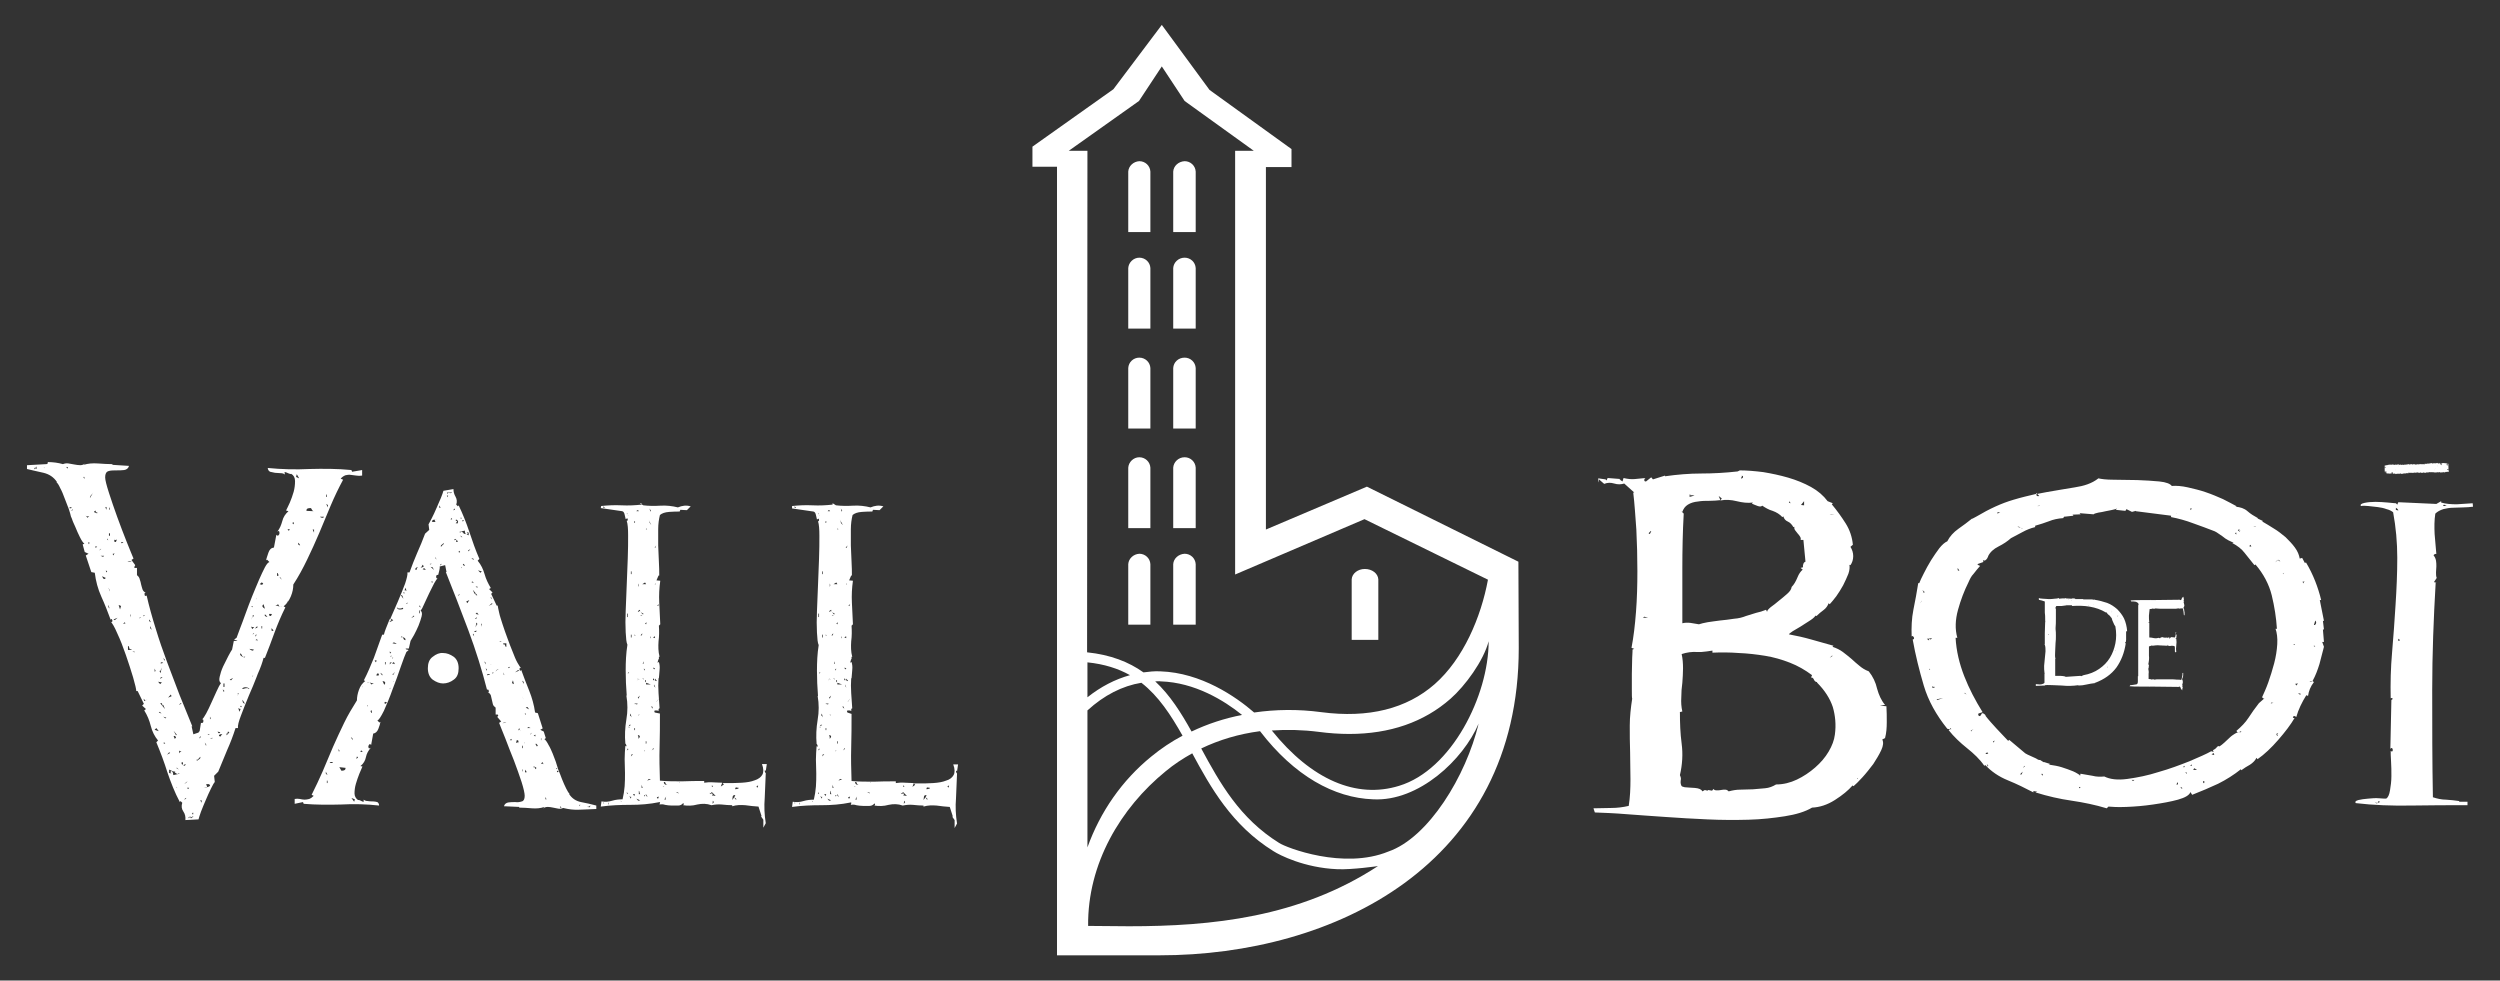
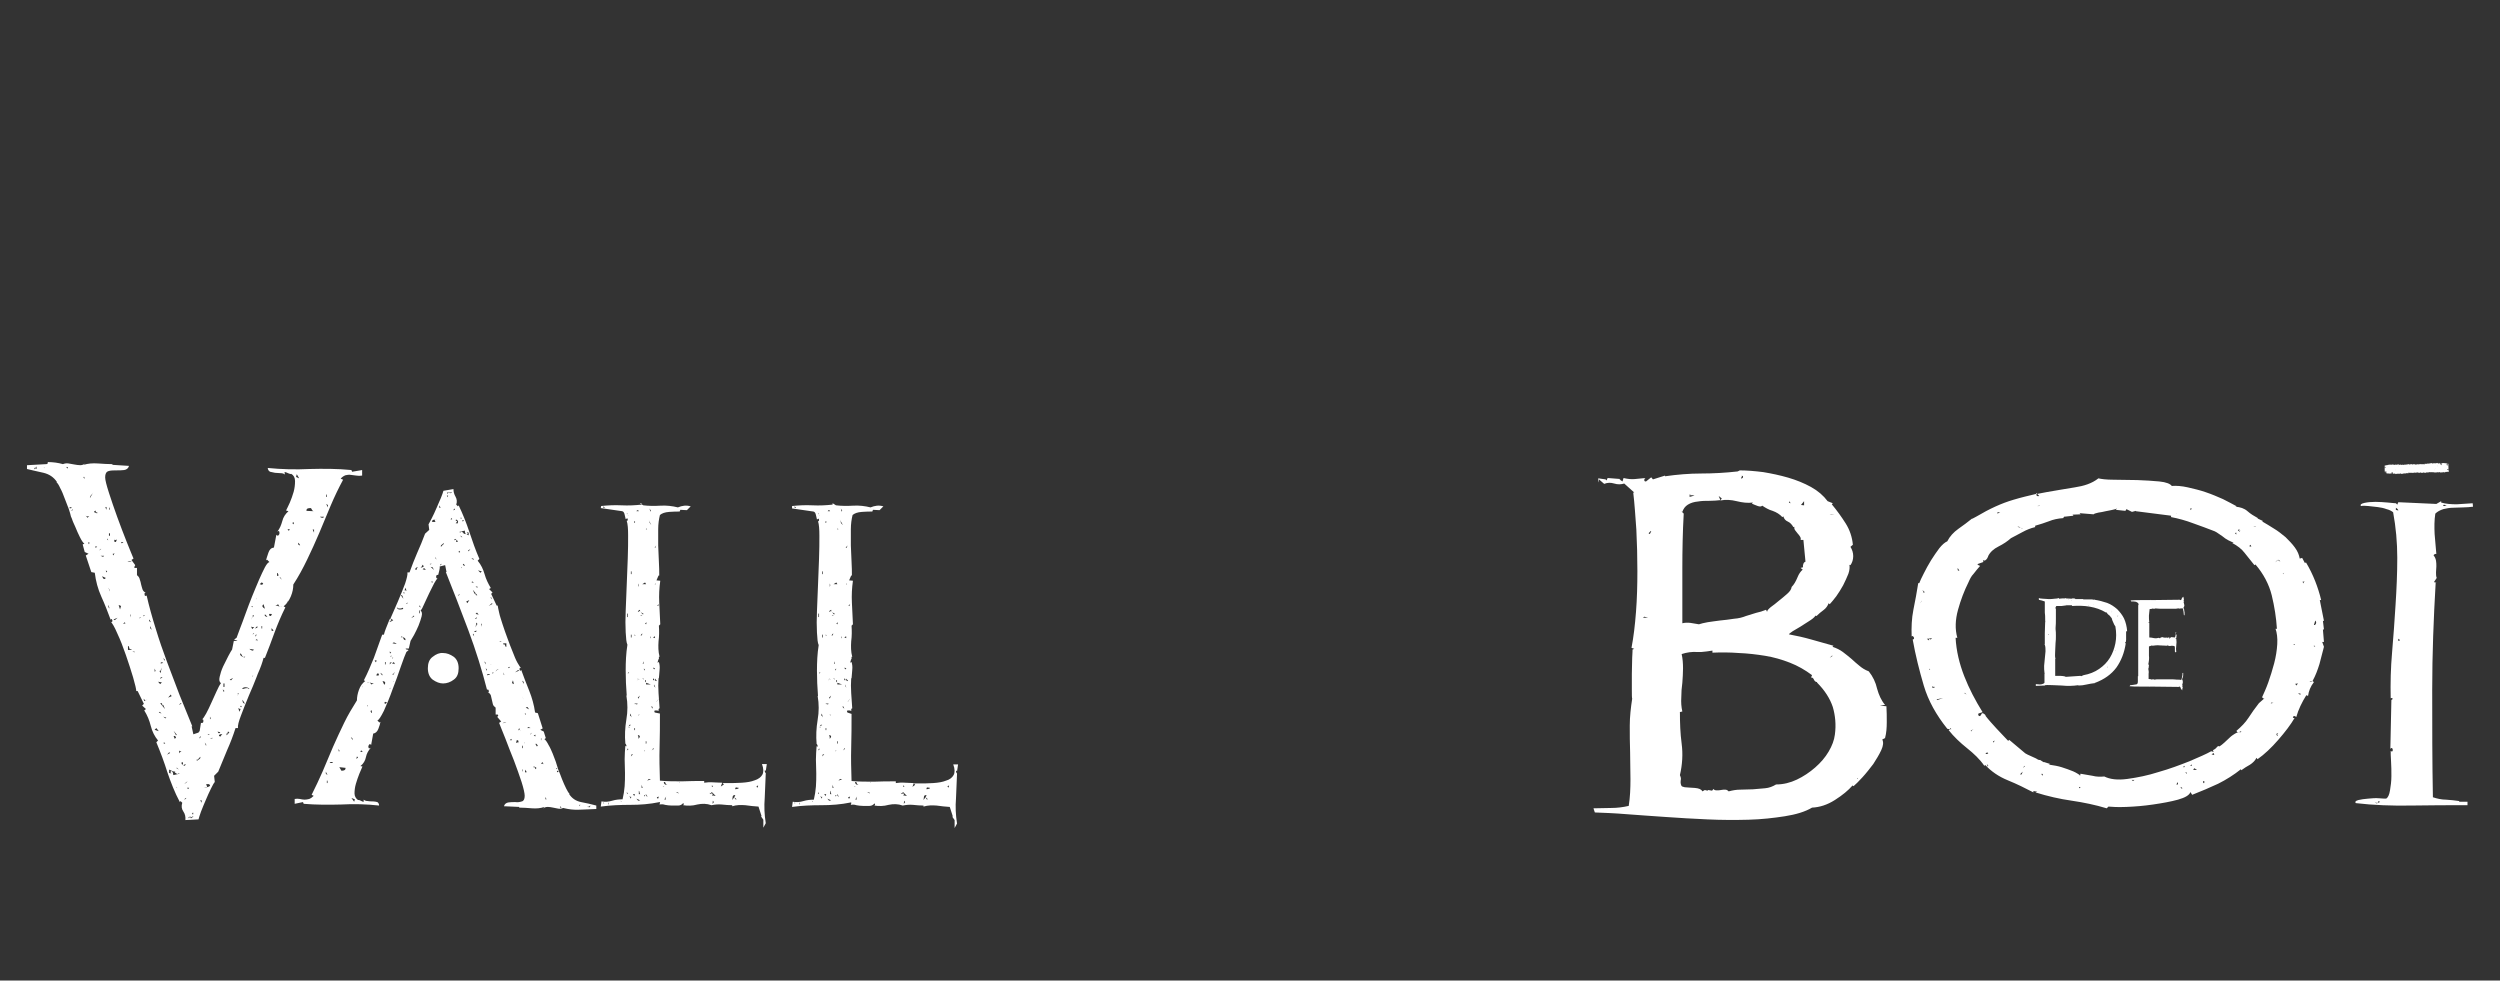
<svg xmlns="http://www.w3.org/2000/svg" version="1.1" id="Capa_1" x="0px" y="0px" viewBox="0 0 722.8 283.5" style="enable-background:new 0 0 722.8 283.5;" xml:space="preserve">
  <rect x="0" y="0" width="722.8" height="283.5" fill="#333333" stroke="none" />
  <style type="text/css">
	.st0{fill:#FFFFFF;}
</style>
  <g>
-     <path class="st0" d="M427.5,209.2L427.5,209.2 M390.8,167.5L390.8,167.5l0,17.5h7.7l0-17.5c-0.1-1.7-1.8-3-3.9-3   C392.6,164.5,390.9,165.8,390.8,167.5 M326.2,163.1L326.2,163.1l0,17.5h6.4l0-17.5c-0.1-1.7-1.5-3-3.2-3   C327.7,160.2,326.3,161.5,326.2,163.1 M339.2,163.1L339.2,163.1l0,17.5h6.5l0-17.5c-0.1-1.7-1.5-3-3.2-3   C340.7,160.2,339.3,161.5,339.2,163.1 M326.2,135.2L326.2,135.2l0,17.5h6.4l0-17.5c-0.1-1.7-1.5-3-3.2-3   C327.7,132.2,326.3,133.6,326.2,135.2 M339.2,135.2L339.2,135.2l0,17.5h6.5l0-17.5c-0.1-1.7-1.5-3-3.2-3   C340.7,132.2,339.3,133.6,339.2,135.2 M326.2,106.4L326.2,106.4l0,17.5h6.4l0-17.5c-0.1-1.7-1.5-3-3.2-3   C327.7,103.4,326.3,104.7,326.2,106.4 M339.2,106.4L339.2,106.4l0,17.5h6.5l0-17.5c-0.1-1.7-1.5-3-3.2-3   C340.7,103.4,339.3,104.7,339.2,106.4 M326.2,77.5L326.2,77.5l0,17.5h6.4l0-17.5c-0.1-1.7-1.5-3-3.2-3   C327.7,74.5,326.3,75.9,326.2,77.5 M339.2,77.5L339.2,77.5l0,17.5h6.5l0-17.5c-0.1-1.7-1.5-3-3.2-3   C340.7,74.5,339.3,75.9,339.2,77.5 M326.2,49.6L326.2,49.6l0,17.5h6.4l0-17.5c-0.1-1.7-1.5-3-3.2-3C327.7,46.7,326.3,48,326.2,49.6    M339.2,49.6L339.2,49.6l0,17.5h6.5l0-17.5c-0.1-1.7-1.5-3-3.2-3C340.7,46.7,339.3,48,339.2,49.6 M314.6,267.7   c-0.2-18,9.4-34.1,22.4-44.7c2.4-2,5-3.7,7.7-5.2c5.3,9.8,11.4,20.8,23.5,28.3c1.7,1.1,8.9,4.8,18.4,5.2c4.3,0.2,11.8-0.9,11.8-0.9   c-22.8,14.9-48.1,17.4-72,17.4L314.6,267.7L314.6,267.7z M427.2,210.5c0,0.2-0.1,0.3-0.1,0.3S427.1,210.8,427.2,210.5 M427.4,209.7   c-0.1,0.3-0.1,0.6-0.2,0.8C427.2,210.3,427.3,210.1,427.4,209.7 M427.4,209.7C427.4,209.7,427.4,209.7,427.4,209.7   C427.4,209.7,427.4,209.7,427.4,209.7 M427.4,209.6C427.4,209.6,427.4,209.6,427.4,209.6C427.4,209.6,427.4,209.6,427.4,209.6    M427.4,209.5C427.4,209.5,427.4,209.5,427.4,209.5C427.4,209.5,427.4,209.5,427.4,209.5 M427.4,209.5   C427.4,209.5,427.4,209.5,427.4,209.5C427.4,209.5,427.4,209.5,427.4,209.5 M427.5,209.4C427.5,209.4,427.5,209.4,427.5,209.4   C427.5,209.4,427.5,209.4,427.5,209.4 M427.5,209.3C427.5,209.3,427.5,209.3,427.5,209.3C427.5,209.3,427.5,209.3,427.5,209.3    M427.5,209.2C427.5,209.2,427.5,209.2,427.5,209.2c-3.6,15.1-14.5,33-26.1,37c-12.9,5.3-29.5-1.1-31.6-2.5   c-11.4-7.1-17.1-17.3-22.5-27.3c5.2-2.5,10.9-4.2,17-5c9.9,12.9,21.4,19.3,32.7,19.7C410.2,231.8,423.1,219.6,427.5,209.2   L427.5,209.2 M314.4,205.4c4.8-4.4,10.1-7.1,15.6-8c5,3.9,8.5,9.3,11.9,15.3c-3.2,1.7-6.2,3.7-9,6c-8.5,6.9-14.8,16-18.5,26.3   L314.4,205.4z M334,197c0.5,0,1.1-0.1,1.6,0c9.8,0.3,18.3,5.5,23.5,9.7c-5.1,1-10,2.6-14.6,4.8C341.5,206.1,338.3,201,334,197    M314.4,191.5c4.9,0.5,8.9,1.8,12.3,3.7c-4.3,1.2-8.4,3.3-12.3,6.4L314.4,191.5z M419.4,202c4.2-3.7,9.5-10.9,11-16.6   c0,15.7-10.7,37.2-25.9,41.8c-12.3,3.8-25.3-1.7-36.8-16c4.4-0.3,8.9-0.2,13.6,0.4c3,0.4,6,0.6,8.8,0.6   C401.8,212.2,411.7,208.8,419.4,202 M329.3,29.2l6.6-10l6.6,10l20,14.4l-5.4,0l0,122.5l37.4-16l35.7,17.5   c-2,10.8-7.1,22.9-15.4,30.2c-8.1,7.1-19.1,9.9-32.8,8.1c-6.7-0.9-13.2-0.8-19.4,0.1c-5.3-4.6-15.3-11.5-27.1-11.9   c-1.7-0.1-3.3,0.1-4.9,0.3c-4.2-3-9.5-5.1-16.3-5.8l0.1-145h-5.4L329.3,29.2z M321.9,25.8l-23.4,16.6l0,5.8h7.1v228h29.7   c50.3,0,103.8-26.1,103.8-88.8l-0.1-25l-43.8-21.7L366,153.1V48.3h7.4l0-5.2l-23.7-17.1L335.9,7.2L321.9,25.8z" />
    <path class="st0" d="M209.2,226.2C209.2,226.2,209.2,226.2,209.2,226.2L209.2,226.2L209.2,226.2z M264.5,226.2   C264.5,226.2,264.5,226.2,264.5,226.2L264.5,226.2L264.5,226.2z M161.1,220.9C161.1,220.9,161.1,220.9,161.1,220.9   C161.1,220.8,161.1,220.9,161.1,220.9 M191.2,205.7c0,0-0.1-0.1-0.2-0.1C191,205.6,191.1,205.6,191.2,205.7 M246.5,205.7   c0,0-0.1-0.1-0.2-0.1C246.3,205.6,246.4,205.6,246.5,205.7 M151,193.5C151,193.4,151,193.4,151,193.5   C151,193.4,151,193.4,151,193.5 M125.1,189.9c-1,0.7-1.4,1.9-1.4,3.3c0,1.5,0.5,2.6,1.4,3.3c1,0.7,2,1.1,3,1.1   c1.1,0,2.2-0.4,3.1-1.1c1-0.7,1.4-1.8,1.4-3.3c0-1.5-0.5-2.6-1.4-3.3c-1-0.7-2-1.1-3.1-1.1C127.1,188.7,126.1,189.1,125.1,189.9    M112.9,178.8C112.9,178.8,112.9,178.8,112.9,178.8l-0.1-0.1L112.9,178.8z M39.4,163.9L39.4,163.9   C39.5,163.9,39.5,163.9,39.4,163.9C39.4,163.9,39.4,163.9,39.4,163.9 M181.3,150.6c0-0.1,0-0.1,0-0.1   C181.2,150.6,181.2,150.6,181.3,150.6 M236.5,150.6c0-0.1,0-0.1,0-0.1C236.5,150.6,236.5,150.6,236.5,150.6 M20.6,149.2   c0,0,0-0.1,0-0.1C20.6,149.1,20.6,149.1,20.6,149.2 M178.1,232.2l0.6,0.3L178.1,232.2z M174.4,232l0.3,0.2c-0.1,0-0.2,0-0.3,0.1   V232z M175.8,232l0.2,0.2v0.6L175.8,232z M206.1,231.5l0.3,0.4l-0.4,0.5L206.1,231.5z M179.4,231.5c0,0,0.1,0.1,0.2,0.1   c0,0,0,0,0.1,0c-0.1,0.1-0.1,0.1-0.1,0.2L179.4,231.5z M184,230.9l1.1,0.5l-0.6,0.1L184,230.9z M189.9,230.5l0.6-0.2   c-0.1,0.1-0.2,0.3-0.1,0.3c0.1,0.1,0,0.2-0.3,0.3L189.9,230.5z M192.6,230.3c-0.1,0.4-0.2,0.6-0.2,0.9c0,0,0,0.1,0,0.1l-0.3-0.2   L192.6,230.3z M182,230.1l0.4,0.4l0.2-0.2l-0.3,0.6L182,230.1z M186.2,230.2c0-0.2,0-0.3,0.1-0.3c0,0,0.1,0.1,0.2,0.1   c0,0,0.1,0,0.1,0l-0.2,0.2L186.2,230.2z M211.8,230.6c0-0.6,0.3-0.8,0.8-0.7l-0.3,0.6l0.7,0.6h-0.4l-0.3-0.6l-0.6,0.8   C211.7,231.1,211.8,230.9,211.8,230.6 M183,229.6h0.6c-0.1,0.1-0.2,0.3-0.2,0.6L183,229.6z M186.7,229.6c0.4,0.4,0.5,0.6,0.4,0.8   l-0.4-0.6l0,0C186.7,229.8,186.7,229.7,186.7,229.6 M181.2,229l0.3,0.4l-0.2,0.2L181.2,229z M205.8,229l1.1,1.1   c-0.2,0-0.4,0-0.6-0.1c-0.1,0-0.2,0-0.4,0.1c0.1-0.3,0.2-0.5,0.1-0.6c-0.1-0.1-0.2-0.2-0.3-0.1c-0.1,0.1-0.2,0.1-0.3,0.2l-0.3-0.4   l0.3,0.2L205.8,229z M195.8,229.2c-0.3-0.2-0.5-0.3-0.7-0.3l0.9,0.2c0.2,0.2,0.3,0.3,0.2,0.3C196.1,229.3,196,229.3,195.8,229.2    M184.7,228.6c0.1,0.1,0.2,0.3,0.2,0.5c0,0.2,0.1,0.4,0.2,0.5h-0.4V228.6z M213.1,227.7c0.2,0.1,0.4,0.1,0.5,0   c-0.1,0.1-0.1,0.2-0.1,0.3l-0.9,0.2C212.5,227.7,212.7,227.6,213.1,227.7 M191.6,227.4c0.2,0,0.4,0,0.5,0c0,0,0,0,0,0   c-0.1,0-0.2,0.1-0.2,0.1C191.8,227.5,191.7,227.5,191.6,227.4 M205.8,227.4v-0.3c0.3,0.1,0.4,0.2,0.3,0.4   C206.1,227.5,206,227.4,205.8,227.4 M218.7,227.4l0.4-0.3l0.1,0.1c0,0,0,0,0,0c0,0.1-0.1,0.2-0.1,0.3c0,0.1,0,0.1-0.1,0.2   c0,0,0,0,0,0C218.9,227.7,218.8,227.6,218.7,227.4 M185.5,226.9l0.3,0.9h-0.3V226.9z M191.9,226.2c0.2-0.2,0.4-0.2,0.5,0.2   c0.1,0.3,0.3,0.5,0.6,0.5c-0.1,0-0.2,0-0.3,0C192.3,226.9,192,226.7,191.9,226.2 M196.5,226v0.3h-0.1L196.5,226z M187.6,225.2   l0.6,0.1l-1.1,0.4L187.6,225.2z M182.6,218.1h0.4l-0.6,0.6L182.6,218.1z M186.3,217l0.2-0.1l-0.2,0.4V217z M181.5,216.4l0.2,0.2   l-0.5,0.4L181.5,216.4z M188.8,216.4c0.1-0.1,0.2-0.1,0.2,0.1c0,0.2-0.1,0.2-0.2,0.1l-0.4,0.4L188.8,216.4z M186.7,214.3   c0.1-0.1,0.2,0,0.2,0.3c0,0.2,0,0.4-0.1,0.4h-0.1V214.3z M184.6,213.3c0-0.3-0.1-0.6-0.2-0.8c0.6,0.1,0.7,0.4,0.5,0.7   c-0.1,0.2-0.2,0.3-0.4,0.4C184.6,213.5,184.6,213.4,184.6,213.3 M183.4,210.5h0.2v0.6h-0.2V210.5z M181.8,210.1l0.3,0.2h-0.3   C181.7,210.3,181.7,210.2,181.8,210.1 M181.9,209.7c0.1-0.2,0.3-0.2,0.5-0.1l-0.6,0.4C181.8,210,181.8,209.9,181.9,209.7    M185,206.4c-0.2,0.2-0.3,0.4-0.3,0.6l-0.1-0.6l0.1,0.3L185,206.4z M182.2,206.9c-0.1,0-0.1-0.2,0.1-0.6l0.3,1.1   C182.4,207.1,182.3,206.9,182.2,206.9 M188.2,204.3h0.4l0.2,0.6L188.2,204.3z M183.8,203.4c0.3,0,0.5,0,0.6,0.1   c-0.1,0.1-0.3,0.2-0.5,0.1c-0.2-0.1-0.4-0.1-0.5,0C183.4,203.5,183.5,203.4,183.8,203.4 M190,202.6c0.2-0.3,0.4-0.5,0.5-0.6   l-0.6,0.8h-0.1C189.9,202.7,189.9,202.7,190,202.6 M184.4,201.7l0.6-0.6l-0.4,0.9L184.4,201.7z M189.1,197.9l0.4,0.9   C189.1,198.5,189,198.2,189.1,197.9 M186.8,197.4l1.4,0.5h-1.4V197.4z M186.5,196.6h0.2v0.6h-0.2V196.6z M184.4,196.2l0.6,0.4   l-0.6-0.3l-0.3,0.7L184.4,196.2z M188.8,196.2h0.2l0.2,0.5c-0.1-0.1-0.3-0.1-0.4,0V196.2z M189.5,196.2l0.2,0.5l0.2-0.1   c-0.1,0.4-0.2,0.4-0.4,0.2c-0.1-0.1-0.1-0.1-0.2-0.2L189.5,196.2z M185.7,196c0.2,0.1,0.3,0.2,0.4,0.3c0,0.1,0,0.1,0,0.2L185.7,196   z M181.5,194.6l0.1-0.1c0.1-0.1,0.2-0.2,0.3-0.2c-0.1,0.1-0.1,0.3-0.3,0.4C181.6,194.7,181.5,194.7,181.5,194.6 M186.5,193.3   l-0.2,0.6l-0.2-0.6l0.2,0.2L186.5,193.3z M188.8,193.1c0.2-0.1,0.4,0,0.6,0.3l-0.3,0.1L188.8,193.1z M186.1,191.2v0.6l-0.3,0.2   L186.1,191.2z M188,184c0.2,0.1,0.2,0.3,0,0.6V184z M188.8,184.3l0.6-0.4c-0.1,0.1-0.1,0.3,0,0.6L188.8,184.3z M182.4,183.5h0.2   v0.8h-0.2V183.5z M183.4,183.5c0.1,0,0.2,0.1,0.4,0.2c-0.1,0-0.2,0-0.2,0c-0.1,0-0.1,0-0.2,0L183.4,183.5z M184,183.1   c0,0.2,0,0.3,0,0.4C184,183.3,184,183.2,184,183.1 M185.7,183.1c0,0.4-0.1,0.6-0.2,0.6h-0.3L185.7,183.1z M186.5,180.3l0.4-0.4   c0,0,0,0.1,0,0.1c0,0.2,0,0.3-0.1,0.5L186.5,180.3z M185.4,177.9c0.1,0,0.2,0.1,0.3,0.2l-0.6-0.1   C185.3,177.9,185.3,177.9,185.4,177.9 M181.3,177.4h0.2v1h-0.2V177.4z M185.6,177.4c-0.1-0.1-0.2-0.3-0.3-0.4c0,0,0,0,0,0l0.8,0.5   c-0.1,0.1-0.2,0.1-0.3,0.1C185.7,177.5,185.7,177.5,185.6,177.4 M184.4,176.7l0.6-0.4l0.1,0.5c0,0-0.1-0.1-0.1-0.1   c-0.1-0.1-0.2,0-0.4,0.2L184.4,176.7z M190.5,174.7l-0.2,0.6v-0.2h-0.4L190.5,174.7z M184.6,168.7c0.1,0.2,0.2,0.5,0.1,0.7   c0,0.1-0.1,0.2-0.1,0.3V168.7z M189.4,168.8l0.1-0.1l0.1,0.2c0,0-0.1,0-0.1,0c-0.1,0-0.1,0.1-0.2,0.1L189.4,168.8z M186.5,168.4   l0.3,0.5h-1.1L186.5,168.4z M182.4,165.2h0.2v0.8h-0.2V165.2z M189.1,158.1l0.1,0.2C189.1,158.2,189.1,158.2,189.1,158.1    M189.7,157.7c0,0.2-0.1,0.4-0.2,0.6c-0.1,0.1-0.1,0.2-0.2,0.1L189.7,157.7z M186.8,153.1c0.1-0.2,0.1-0.3-0.1-0.5l0.4,0.4   L186.8,153.1c0,0.1-0.1,0.1-0.1,0.1C186.7,153.2,186.7,153.2,186.8,153.1 M183.4,150.7h0.2v0.4h-0.2l-0.1,0.1L183.4,150.7z    M187.8,151.1c0-0.3-0.1-0.5-0.3-0.9l0.8,1.6C188.1,151.5,187.9,151.3,187.8,151.1 M181.5,149c0.3,0.1,0.3,0.1,0.1,0.1L181.5,149z    M181.2,148.5h0.3c-0.1,0.1-0.2,0.1-0.2,0.2L181.2,148.5z M184.4,147.5c0.1,0,0.2,0.1,0.3,0.3H184   C184.1,147.6,184.3,147.5,184.4,147.5 M187.8,147l0.4,0.7l-0.2,0.2L187.8,147z M174.4,146.7v-0.3l0.4,0.3c0,0.1-0.1,0.2-0.1,0.2   C174.6,146.8,174.5,146.8,174.4,146.7 M185.7,145.9L185.7,145.9 M185.5,145.7c0,0.1,0,0.2,0,0.2c-1.9,0.2-3.8,0.3-5.8,0.2   c-2-0.1-4,0-5.9,0.2l-0.1,0.6l6.2,0.9c0.4,0.1,0.6,0.5,0.7,1c0.1,0.5,0.2,0.9,0.3,1.3c0.3-0.2,0.5-0.3,0.5-0.2   c0.1,0.1,0.1,0.2,0.1,0.4c0,0.1-0.1,0.3-0.2,0.3c0,0,0,0-0.1,0c0.3,0.9,0.4,2.3,0.4,4.2c0,1.9,0,4.1-0.1,6.6   c-0.1,2.4-0.2,5-0.3,7.7c-0.1,2.7-0.2,5.2-0.3,7.5c-0.1,2.3-0.1,4.4,0,6.2c0.1,1.8,0.2,3,0.5,3.6c-0.4,2.5-0.5,5-0.5,7.4   c0,2.4,0.1,4.8,0.3,7.3h-0.1c0.4,2.3,0.4,4.6,0,6.9c-0.4,2.4-0.5,4.7-0.3,7c0.1,0,0.2,0.2,0.3,0.5s-0.1,0.4-0.3,0.1   c-0.1,1.3-0.2,2.6-0.2,3.9c0,1.3,0.1,2.6,0.1,4c0,1.3,0,2.5-0.1,3.8c-0.1,1.3-0.3,2.5-0.6,3.8c-1,0-2,0.1-3,0.4   c-1,0.3-2,0.4-3.1,0.2l-0.2,1.5c2.9-0.4,5.7-0.5,8.5-0.5c2.8,0,5.6-0.2,8.5-0.8c0.1,0,0.2,0.1,0.1,0.3c-0.1,0.2-0.1,0.3-0.1,0.4   c0.5-0.1,1-0.1,1.6,0.1c0.6,0.1,1.2,0.2,1.9,0.2c0.6,0,1.3,0,1.9,0c0.6,0,1.1-0.3,1.4-0.7c0.1,0,0.2,0.1,0.2,0.3   c0,0.1-0.1,0.2-0.2,0.3c1.3,0.2,2.7,0.2,4.1-0.2c1.4-0.3,2.7-0.3,4.1,0.2c1-0.2,2-0.3,3-0.2c1,0.1,2,0.2,3,0.2v0.3   c1.3-0.4,2.5-0.4,3.8-0.3c1.3,0.2,2.5,0.3,3.8,0.4l0.9,2.8h-0.2l0.7,1v2.3l0.7-1.3c-0.4-2.5-0.5-4.9-0.3-7.3   c0.1-2.4,0.2-4.8,0.3-7.2c-0.1,0-0.2-0.2-0.3-0.5c0-0.4,0.1-0.4,0.3-0.1l0.3-2h-1.4c0.5,1.3,0.5,2.4,0.1,3.1   c-0.4,0.7-1.2,1.3-2.2,1.6c-1,0.4-2.2,0.6-3.7,0.7c-1.4,0.1-2.8,0.1-4.2,0.1c-0.5,0-1,0-1.4,0l0.4,0.4l-0.9,0.6l0.4-1.1   c-0.9,0-1.7-0.1-2.4-0.1c-1.2-0.1-2.1,0-2.8,0.1v-0.5c-2.1,0-4.3,0-6.4,0.1c-2.2,0-4.3,0-6.4-0.2c-0.1-3.3-0.2-6.5-0.1-9.7   s0.1-6.4,0.1-9.7l-1.5-0.3c-0.1-0.3-0.2-0.5-0.1-0.5c0.1-0.1,0.3-0.1,0.5-0.1c0.2,0,0.4,0,0.6,0.1c0.1,0,0.2,0.1,0.2,0.1   c-0.1-0.1-0.1-0.2-0.1-0.3c0-0.3,0.1-0.5,0.3-0.5c-0.1-1.4-0.2-2.9-0.3-4.4c-0.1-1.5-0.1-2.9,0-4.3h0.1c0.1-0.7,0.1-1.5,0.2-2.4   c0.1-0.9,0-1.7-0.2-2.3l-0.4,0.2l0.3-1.1l0.1,0.2v-0.8h0.2c-0.4-1.5-0.4-3-0.3-4.5c0.2-1.5,0.2-3,0.1-4.5l0.4-0.4   c-0.1-2-0.2-4.1-0.3-6.3c-0.1-2.1,0-4.2,0.3-6.3l-1.1-0.1l0.6-1.4h0.2c0-1.1,0-2.5-0.1-4c-0.1-1.5-0.1-3.1-0.2-4.7   c0-1.6,0-3.2,0-4.7c0-1.5,0.2-2.9,0.5-4.1c0.6-0.5,1.4-0.8,2.7-0.9c1.2-0.1,2.2-0.1,3-0.1l0.2-0.5l1.9,0.1l1.1-1.1   c-1.3-0.4-2.5-0.2-3.7,0.3c-1.6-0.4-3.3-0.6-5-0.5c-1.7,0.1-3.4,0.1-5-0.1l-0.9-0.5c-0.1-0.1-0.1-0.1-0.1-0.1   C185.5,145.5,185.5,145.5,185.5,145.7 M233.4,232.2l0.6,0.3L233.4,232.2z M229.7,232l0.3,0.2c-0.1,0-0.2,0-0.3,0.1V232z M231.1,232   l0.2,0.2v0.6L231.1,232z M261.4,231.5l0.3,0.4l-0.4,0.5L261.4,231.5z M234.7,231.5c0,0,0.1,0.1,0.2,0.1c0,0,0.1,0,0.1,0   c0,0.1-0.1,0.1-0.1,0.2L234.7,231.5z M239.2,230.9l1.1,0.5l-0.6,0.1L239.2,230.9z M245.2,230.5l0.6-0.2c-0.1,0.1-0.2,0.3-0.1,0.3   c0.1,0.1,0,0.2-0.3,0.3L245.2,230.5z M247.8,230.3c-0.1,0.4-0.2,0.6-0.2,0.9c0,0,0,0.1,0,0.1l-0.3-0.2L247.8,230.3z M237.2,230.1   l0.4,0.4l0.2-0.2l-0.3,0.6L237.2,230.1z M241.5,230.2c0-0.2,0-0.3,0.1-0.3c0,0,0.1,0.1,0.2,0.1c0,0,0.1,0,0.1,0l-0.2,0.2   L241.5,230.2z M267.1,230.6c0-0.6,0.3-0.8,0.8-0.7l-0.3,0.6l0.7,0.6h-0.4l-0.3-0.6l-0.6,0.8C267,231.1,267.1,230.9,267.1,230.6    M238.3,229.6h0.6c-0.1,0.1-0.2,0.3-0.2,0.6L238.3,229.6z M242,229.6c0.4,0.4,0.5,0.6,0.4,0.8l-0.4-0.6l0,0   C242,229.8,242,229.7,242,229.6 M236.5,229l0.3,0.4l-0.2,0.2L236.5,229z M261.1,229l1.1,1.1c-0.2,0-0.4,0-0.6-0.1   c-0.1,0-0.2,0-0.4,0.1c0.1-0.3,0.2-0.5,0.1-0.6c-0.1-0.1-0.2-0.2-0.3-0.1c-0.1,0.1-0.2,0.1-0.3,0.2l-0.3-0.4l0.3,0.2L261.1,229z    M251.1,229.2c-0.3-0.2-0.5-0.3-0.7-0.3l0.9,0.2c0.2,0.2,0.3,0.3,0.2,0.3C251.4,229.3,251.3,229.3,251.1,229.2 M240,228.6   c0.1,0.1,0.2,0.3,0.2,0.5c0,0.2,0.1,0.4,0.2,0.5H240V228.6z M268.4,227.7c0.2,0.1,0.4,0.1,0.5,0c-0.1,0.1-0.1,0.2-0.1,0.3l-0.9,0.2   C267.8,227.7,268,227.6,268.4,227.7 M246.9,227.4c0.2,0,0.4,0,0.5,0c0,0,0,0,0,0c-0.1,0-0.2,0.1-0.2,0.1   C247.1,227.5,247,227.5,246.9,227.4 M261.1,227.4v-0.3c0.3,0.1,0.4,0.2,0.3,0.4C261.3,227.5,261.2,227.4,261.1,227.4 M273.9,227.4   l0.4-0.3l0.1,0.1c0,0,0,0,0,0c0,0.1-0.1,0.2-0.1,0.3c0,0.1,0,0.1-0.1,0.2c0,0,0,0,0,0C274.2,227.7,274.1,227.6,273.9,227.4    M240.7,226.9l0.3,0.9h-0.3V226.9z M247.2,226.2c0.2-0.2,0.4-0.2,0.5,0.2c0.1,0.3,0.3,0.5,0.6,0.5c-0.1,0-0.2,0-0.3,0   C247.6,226.9,247.3,226.7,247.2,226.2 M251.8,226v0.3h-0.1L251.8,226z M242.9,225.2l0.6,0.1l-1.1,0.4L242.9,225.2z M237.9,218.1   h0.4l-0.6,0.6L237.9,218.1z M241.6,217l0.2-0.1l-0.2,0.4V217z M236.8,216.4l0.2,0.2l-0.5,0.4L236.8,216.4z M244.1,216.4   c0.1-0.1,0.2-0.1,0.2,0.1c0,0.2-0.1,0.2-0.2,0.1l-0.4,0.4L244.1,216.4z M242,214.3c0.1-0.1,0.2,0,0.2,0.3c0,0.2,0,0.4-0.1,0.4H242   V214.3z M239.9,213.3c0-0.3-0.1-0.6-0.2-0.8c0.6,0.1,0.7,0.4,0.5,0.7c-0.1,0.2-0.2,0.3-0.4,0.4   C239.9,213.5,239.9,213.4,239.9,213.3 M238.7,210.5h0.2v0.6h-0.2V210.5z M237,210.1l0.3,0.2H237C237,210.3,237,210.2,237,210.1    M237.2,209.7c0.1-0.2,0.3-0.2,0.5-0.1l-0.6,0.4C237.1,210,237.1,209.9,237.2,209.7 M240.3,206.4c-0.2,0.2-0.3,0.4-0.3,0.6   l-0.1-0.6l0.1,0.3L240.3,206.4z M237.5,206.9c-0.1,0-0.1-0.2,0.1-0.6l0.3,1.1C237.7,207.1,237.6,206.9,237.5,206.9 M243.5,204.3   h0.4l0.2,0.6L243.5,204.3z M239,203.4c0.3,0,0.5,0,0.6,0.1c-0.1,0.1-0.3,0.2-0.5,0.1c-0.2-0.1-0.4-0.1-0.5,0   C238.7,203.5,238.8,203.4,239,203.4 M245.3,202.6c0.2-0.3,0.4-0.5,0.5-0.6l-0.6,0.8h-0.1C245.1,202.7,245.2,202.7,245.3,202.6    M239.7,201.7l0.6-0.6l-0.4,0.9L239.7,201.7z M244.3,197.9l0.4,0.9C244.4,198.5,244.3,198.2,244.3,197.9 M242.1,197.4l1.4,0.5h-1.4   V197.4z M241.8,196.6h0.2v0.6h-0.2V196.6z M239.7,196.2l0.6,0.4l-0.6-0.3l-0.3,0.7L239.7,196.2z M244.1,196.2h0.2l0.2,0.5   c-0.1-0.1-0.3-0.1-0.4,0V196.2z M244.8,196.2l0.2,0.5l0.2-0.1c-0.1,0.4-0.2,0.4-0.4,0.2c-0.1-0.1-0.1-0.1-0.2-0.2L244.8,196.2z    M240.9,196c0.2,0.1,0.3,0.2,0.4,0.3c0,0.1,0,0.1,0,0.2L240.9,196z M236.8,194.6l0.1-0.1c0.1-0.1,0.2-0.2,0.3-0.2   c-0.1,0.1-0.1,0.3-0.3,0.4C236.8,194.7,236.8,194.7,236.8,194.6 M241.8,193.3l-0.2,0.6l-0.2-0.6l0.2,0.2L241.8,193.3z M244.1,193.1   c0.2-0.1,0.4,0,0.6,0.3l-0.3,0.1L244.1,193.1z M241.4,191.2v0.6l-0.3,0.2L241.4,191.2z M243.3,184c0.2,0.1,0.2,0.3,0,0.6V184z    M244.1,184.3l0.6-0.4c-0.1,0.1-0.1,0.3,0,0.6L244.1,184.3z M237.7,183.5h0.2v0.8h-0.2V183.5z M238.7,183.5c0.1,0,0.2,0.1,0.4,0.2   c-0.1,0-0.2,0-0.2,0c-0.1,0-0.1,0-0.2,0L238.7,183.5z M239.2,183.1c0,0.2,0,0.3,0,0.4C239.3,183.3,239.2,183.2,239.2,183.1    M240.9,183.1c0,0.4-0.1,0.6-0.2,0.6h-0.3L240.9,183.1z M241.8,180.3l0.4-0.4c0,0,0,0.1,0,0.1c0,0.2,0,0.3-0.1,0.5L241.8,180.3z    M240.7,177.9c0.1,0,0.2,0.1,0.4,0.2l-0.6-0.1C240.5,177.9,240.6,177.9,240.7,177.9 M236.6,177.4h0.2v1h-0.2V177.4z M240.9,177.4   c-0.1-0.1-0.2-0.3-0.3-0.4c0,0,0,0,0,0l0.8,0.5c-0.1,0.1-0.2,0.1-0.3,0.1C241,177.5,240.9,177.5,240.9,177.4 M239.7,176.7l0.6-0.4   l0.1,0.5c0,0-0.1-0.1-0.1-0.1c-0.1-0.1-0.2,0-0.4,0.2L239.7,176.7z M245.8,174.7l-0.2,0.6v-0.2h-0.4L245.8,174.7z M239.9,168.7   c0.1,0.2,0.2,0.5,0.1,0.7c0,0.1-0.1,0.2-0.1,0.3V168.7z M244.7,168.8l0.1-0.1l0.1,0.2c0,0-0.1,0-0.1,0c-0.1,0-0.1,0.1-0.2,0.1   L244.7,168.8z M241.8,168.4l0.3,0.5H241L241.8,168.4z M237.7,165.2h0.2v0.8h-0.2V165.2z M244.3,158.1l0.1,0.2   C244.4,158.2,244.4,158.2,244.3,158.1 M245,157.7c0,0.2-0.1,0.4-0.2,0.6c-0.1,0.1-0.1,0.2-0.3,0.1L245,157.7z M242.1,153.1   c0.1-0.2,0.1-0.3-0.1-0.5l0.4,0.4L242.1,153.1c0,0.1-0.1,0.1-0.1,0.1S242,153.2,242.1,153.1 M238.7,150.7h0.2v0.4h-0.2l-0.1,0.1   L238.7,150.7z M243.1,151.1c0-0.3-0.1-0.5-0.3-0.9l0.9,1.6C243.3,151.5,243.2,151.3,243.1,151.1 M236.8,149   c0.3,0.1,0.3,0.1,0.1,0.1L236.8,149z M236.5,148.5h0.3c-0.1,0.1-0.2,0.1-0.2,0.2L236.5,148.5z M239.7,147.5c0.1,0,0.2,0.1,0.3,0.3   h-0.7C239.4,147.6,239.5,147.5,239.7,147.5 M243.1,147l0.4,0.7l-0.2,0.2L243.1,147z M229.7,146.7v-0.3l0.4,0.3   c0,0.1-0.1,0.2-0.1,0.2C229.9,146.8,229.8,146.8,229.7,146.7 M240.9,145.9L240.9,145.9 M240.7,145.7c0,0.1,0,0.2,0,0.2   c-1.9,0.2-3.8,0.3-5.8,0.2c-2-0.1-4,0-5.9,0.2L229,147l6.2,0.9c0.4,0.1,0.6,0.5,0.7,1c0.1,0.5,0.2,0.9,0.3,1.3   c0.3-0.2,0.5-0.3,0.5-0.2c0.1,0.1,0.1,0.2,0.1,0.4c0,0.1-0.1,0.3-0.2,0.3c0,0,0,0-0.1,0c0.3,0.9,0.4,2.3,0.4,4.2   c0,1.9,0,4.1-0.1,6.6c-0.1,2.4-0.2,5-0.3,7.7c-0.1,2.7-0.2,5.2-0.3,7.5c-0.1,2.3-0.1,4.4,0,6.2c0.1,1.8,0.2,3,0.5,3.6   c-0.4,2.5-0.5,5-0.5,7.4c0,2.4,0.1,4.8,0.3,7.3h-0.1c0.4,2.3,0.4,4.6,0,6.9c-0.4,2.4-0.5,4.7-0.3,7c0.1,0,0.2,0.2,0.3,0.5   c0,0.4-0.1,0.4-0.3,0.1c-0.1,1.3-0.2,2.6-0.2,3.9c0,1.3,0.1,2.6,0.1,4c0,1.3,0,2.5-0.1,3.8c-0.1,1.3-0.3,2.5-0.6,3.8   c-1,0-2,0.1-3,0.4c-1,0.3-2,0.4-3.1,0.2l-0.2,1.5c2.9-0.4,5.7-0.5,8.5-0.5c2.8,0,5.6-0.2,8.5-0.8c0.1,0,0.2,0.1,0.1,0.3   c-0.1,0.2-0.1,0.3-0.1,0.4c0.5-0.1,1-0.1,1.6,0.1c0.6,0.1,1.2,0.2,1.9,0.2c0.6,0,1.3,0,1.9,0c0.6,0,1.1-0.3,1.4-0.7   c0.1,0,0.2,0.1,0.2,0.3c0,0.1-0.1,0.2-0.2,0.3c1.3,0.2,2.7,0.2,4.1-0.2c1.4-0.3,2.7-0.3,4.1,0.2c1-0.2,2-0.3,3-0.2   c1,0.1,2,0.2,3,0.2v0.3c1.3-0.4,2.5-0.4,3.8-0.3c1.3,0.2,2.5,0.3,3.8,0.4l0.9,2.8h-0.2l0.7,1v2.3l0.7-1.3c-0.4-2.5-0.5-4.9-0.3-7.3   c0.1-2.4,0.2-4.8,0.3-7.2c-0.1,0-0.2-0.2-0.3-0.5c0-0.4,0.1-0.4,0.3-0.1l0.3-2h-1.4c0.5,1.3,0.5,2.4,0.1,3.1   c-0.4,0.7-1.1,1.3-2.2,1.6c-1,0.4-2.2,0.6-3.7,0.7c-1.4,0.1-2.8,0.1-4.2,0.1c-0.5,0-1,0-1.4,0l0.4,0.4l-0.8,0.6l0.4-1.1   c-0.9,0-1.7-0.1-2.4-0.1c-1.2-0.1-2.1,0-2.8,0.1v-0.5c-2.1,0-4.3,0-6.4,0.1c-2.2,0-4.3,0-6.4-0.2c-0.1-3.3-0.2-6.5-0.1-9.7   c0.1-3.2,0.1-6.4,0.1-9.7L245,206c-0.1-0.3-0.2-0.5-0.1-0.5c0.1-0.1,0.3-0.1,0.5-0.1c0.2,0,0.4,0,0.6,0.1c0.1,0,0.1,0.1,0.2,0.1   c-0.1-0.1-0.1-0.2-0.1-0.3c0-0.3,0.1-0.5,0.3-0.5c-0.1-1.4-0.2-2.9-0.3-4.4c-0.1-1.5-0.1-2.9,0-4.3h0.1c0.1-0.7,0.1-1.5,0.2-2.4   c0.1-0.9,0-1.7-0.2-2.3l-0.4,0.2l0.3-1.1l0.1,0.2v-0.8h0.2c-0.4-1.5-0.4-3-0.3-4.5c0.2-1.5,0.2-3,0.1-4.5l0.4-0.4   c-0.1-2-0.2-4.1-0.3-6.3c-0.1-2.1,0-4.2,0.3-6.3l-1.1-0.1l0.6-1.4h0.2c0-1.1,0-2.5-0.1-4c-0.1-1.5-0.1-3.1-0.2-4.7   c0-1.6,0-3.2,0-4.7c0-1.5,0.2-2.9,0.5-4.1c0.6-0.5,1.4-0.8,2.7-0.9c1.2-0.1,2.2-0.1,3-0.1l0.2-0.5l1.9,0.1l1.1-1.1   c-1.3-0.4-2.5-0.2-3.7,0.3c-1.6-0.4-3.3-0.6-5-0.5c-1.7,0.1-3.4,0.1-5-0.1l-0.8-0.5c-0.1-0.1-0.1-0.1-0.1-0.1   C240.8,145.5,240.7,145.5,240.7,145.7 M161.9,233.1l0.5,0.4c0,0-0.1,0-0.1,0h-0.4V233.1z M170,233.4c0-0.1,0-0.2-0.1-0.4   c0.1,0.1,0.2,0.2,0.3,0.1l-0.3,0.6C170,233.6,170,233.5,170,233.4 M170.3,233.1c0.2-0.1,0.3-0.1,0.4-0.2l-0.2,0.6L170.3,233.1   C170.3,233.1,170.3,233.1,170.3,233.1 M167.5,232.9c0.2-0.4,0.3-0.4,0.2-0.1c0,0.1,0,0.2,0,0.3L167.5,232.9z M101.6,230.7l1,0.4   l-0.2,0.7L101.6,230.7z M157.7,230.4l0.3,0.7h-0.3V230.4z M94.5,225.7h0.2v0.7h-0.2V225.7z M94.2,223.7v-0.6l0.5,1L94.2,223.7z    M161,222.9c0.2-0.1,0.4-0.1,0.5,0.2l-0.4,0.2L161,222.9C161,222.9,161,222.9,161,222.9 M151,222.5h0.2l-0.2,0.7V222.5z    M151.8,223.3v-0.8c0,0.1,0.1,0.2,0.3,0.4c0.2,0.3,0.2,0.4,0,0.4C152,223.3,151.9,223.3,151.8,223.3 M160.8,222.1h0.4l-0.4,0.3   L160.8,222.1z M98.7,222.8l-0.6-1l1.8,0.2c0,0.4-0.1,0.6-0.4,0.7c-0.2,0.1-0.3,0.1-0.5,0.1C98.9,222.9,98.8,222.9,98.7,222.8    M154.3,221.5c0,0,0.1,0.1,0.1,0.1c0.1,0.1,0.3,0.1,0.4,0.2c0.1,0.1,0.2,0.1,0.3,0.2c0,0.1-0.1,0.2-0.3,0.4l-0.2-0.6l-0.3,0.1   V221.5z M95.7,220.3c0.3,0,0.5,0.1,0.6,0.3h-1v0.2C95.3,220.5,95.4,220.4,95.7,220.3 M156.8,220.3l0.4,0.7   c-0.1-0.1-0.2-0.2-0.3-0.2c-0.2,0-0.3,0-0.5,0.1L156.8,220.3z M103.2,218.7c0.2,0.1,0.3,0.3,0.3,0.3c0,0.1-0.1,0.1-0.2,0.2   c-0.1,0.1-0.2,0.1-0.3,0.2L103.2,218.7z M104.4,216.9C104.4,216.9,104.4,216.9,104.4,216.9c0.2,0.2,0.3,0.4,0.5,0.5h-0.7   L104.4,216.9z M97.9,216.5l0.3,0.7h-0.3V216.5z M151,215.6h0.2v0.7H151V215.6z M155,215c0.1,0.1,0.3,0.3,0.4,0.4   c0.1,0.1,0.1,0.3-0.2,0.4l-0.4-0.7L155,215z M151.5,214.6c0.2,0.2,0.2,0.3,0.2,0.3C151.6,214.9,151.5,214.8,151.5,214.6 M149.4,214   c0.4,0,0.5,0.1,0.5,0.4c0,0.2-0.1,0.4-0.1,0.6v-0.4l-0.6,0.2L149.4,214z M147.8,213.6l0.2,0.4h-0.6L147.8,213.6z M156.4,213.4h0.1   v0.6h-0.1V213.4z M101.5,213.3c0-0.1-0.1-0.1-0.1-0.1c0.1,0,0.2,0,0.3,0.1c0.2,0.1,0.3,0.3,0.2,0.7   C101.8,213.7,101.7,213.5,101.5,213.3 M154.8,212.4v0.5l-0.5-0.2L154.8,212.4z M153.9,211.8l-0.5,0.5h-0.2L153.9,211.8z    M150.1,210.5l0.4,0.9l-0.3-0.5l-0.4,0.3L150.1,210.5z M152.8,210.2l0.6,0.3h-1L152.8,210.2z M146.4,208.9l-1.1,0.2   C145.6,208.9,146,208.8,146.4,208.9 M151.7,206.4l0.2-0.2l0.2,0.5L151.7,206.4z M107.1,205.6l0.2-0.2h0.2v0.7h-0.2   C107.3,205.9,107.2,205.7,107.1,205.6 M152,204.6c0.3-0.2,0.5-0.2,0.6-0.1c0.1,0.2,0.2,0.4,0.4,0.6L152,204.6z M106.1,204   c0.1-0.3,0.1-0.2,0.2,0.2c0,0,0,0,0,0.1L106.1,204z M111.1,203.3l0.2-0.4l0.6,0.2l-0.4,0.4L111.1,203.3z M104.9,202.4l0.5,0.5   L104.9,202.4z M151,201.3l0.4,1C151.3,202,151.1,201.7,151,201.3 M112.7,199.3c-0.1-0.2,0-0.3,0.4-0.5   C112.8,199,112.7,199.2,112.7,199.3c0.1,0.1,0.1,0.1,0.1,0.1C112.8,199.4,112.8,199.4,112.7,199.3 M104.7,198.7   c0-0.2,0.1-0.3,0.2-0.4c0,0.1-0.1,0.1-0.1,0.2c-0.1,0.1-0.1,0.3-0.1,0.4C104.7,198.8,104.7,198.7,104.7,198.7 M106.9,197.3   c0.1,0,0.1,0,0.2,0.1c0.3,0.1,0.6,0.2,1,0.1l-0.7,0.4L106.9,197.3z M106.8,197.3l-0.7,0.2C106.3,197.3,106.6,197.3,106.8,197.3    M110.6,196.9c0.8,0.1,1,0.5,0.5,1.1L110.6,196.9z M113.7,197.1l0.2-0.2c-0.1,0.1-0.1,0.2-0.1,0.3L113.7,197.1z M151.1,197.1   c0-0.1-0.1-0.2-0.1-0.3c0.4,0.2,0.5,0.5,0.4,0.9C151.3,197.6,151.2,197.3,151.1,197.1 M148,197.5l0.3-0.8l0.3,1.1L148,197.5z    M140.8,195c0.3-0.1,0.5-0.2,0.7-0.1c0.1,0,0.1,0.1,0.2,0.1c-0.1,0.1-0.3,0.1-0.4,0.1c-0.1,0-0.2,0.1-0.3,0.1   C140.9,195.3,140.8,195.2,140.8,195 M108.9,195c0.1-0.3,0.3-0.4,0.6-0.2c0.1,0.4,0,0.6-0.3,0.5c-0.2,0-0.3,0-0.4,0   C108.8,195.3,108.9,195.2,108.9,195 M109.9,194.5c0.1,0.1,0.3,0.2,0.5,0.3c0.2,0.1,0.2,0.3,0.1,0.5L109.9,194.5z M142.4,194.4   c0.1,0.1,0.3,0.1,0.4,0.1c-0.1,0.1-0.2,0.1-0.4,0.2c0,0-0.1,0-0.1,0.1L142.4,194.4z M145.6,195v-0.6l0.2,0.8L145.6,195z    M114.1,194.2c0,0.1-0.1,0.2-0.1,0.3c0,0.2-0.1,0.4-0.3,0.6h-0.1c-0.1-0.1-0.1-0.1-0.1-0.2c0-0.1,0.1-0.1,0.2,0L114.1,194.2z    M149.8,193.7l0.3,0.2l-1.2,0.5L149.8,193.7z M143.3,194.1c0.2-0.4,0.5-0.6,0.9-0.7c-0.1,0.1-0.4,0.2-0.7,0.5   C143.4,194.1,143.3,194.1,143.3,194.1C143.3,194.2,143.3,194.2,143.3,194.1 M140.4,193.2c0,0,0.1,0.1,0.1,0.1   c0.3,0.2,0.4,0.4,0.2,0.6L140.4,193.2z M146.9,192.9l0.6-0.1l-0.4,0.4L146.9,192.9z M141.8,192.2   C141.8,192.2,141.8,192.2,141.8,192.2l0.4,0c0,0-0.1,0-0.1,0C141.9,192.3,141.9,192.3,141.8,192.2 M111.3,191.4h0.2v0.7h-0.2V191.4   z M112.7,191.6l0.6-0.2l-0.6,0.7V191.6z M113.9,191.4l0.1,0.3c0.1,0.2,0.2,0.3,0.1,0.3s-0.2,0-0.3-0.1c-0.1,0-0.3-0.1-0.5-0.1   L113.9,191.4z M140,191.2l0.4,0.4v0.5L140,191.2z M108.3,191c0.5-0.2,0.7-0.1,0.5,0.2c0,0.1-0.1,0.2-0.1,0.3L108.3,191z    M113.7,190.1l-0.2,0.3l-0.2-0.2c0,0,0.1,0,0.1,0C113.5,190.2,113.6,190.1,113.7,190.1 M113.1,189.4c0,0.2,0,0.4,0.1,0.5l-0.1-0.1   l-0.3,0.2C112.9,189.9,113,189.7,113.1,189.4 M112.7,188.8v-0.5c0.1,0.2,0.2,0.3,0.4,0.3c0,0,0,0.1-0.1,0.1c0,0.1-0.1,0.2-0.2,0.2   C112.8,188.9,112.7,188.8,112.7,188.8 M145.4,186h1v1h-0.2l-0.3-0.7h-0.4V186z M113.5,186c0.1-0.2,0.3-0.3,0.6-0.2   c0.2,0.1,0.4,0.2,0.6,0.4L113.5,186z M144.5,185.4l0.6,0.2h-0.6V185.4z M116,184c0.3,0.1,0.6,0.2,0.9,0.4c0.3,0.2,0.4,0.4,0.3,0.7   c-0.4-0.1-0.5-0.3-0.6-0.6c0-0.3-0.3-0.4-0.7-0.2L116,184z M136.7,183.4l0.2-0.2l0.2,0.8L136.7,183.4z M140,182.8L140,182.8   l0.7,0.5L140,182.8z M137.1,182.5c0.3,0,0.5-0.1,0.6-0.3v0.5h-0.3C137.3,182.7,137.1,182.7,137.1,182.5 M139.1,180.4l0.2-0.1v0.9   L139.1,180.4z M137.7,180l0.5,0.6l-0.3-0.2l-0.4,1L137.7,180z M137.9,178.4l-0.2,0.5h-0.4L137.9,178.4z M119.8,177.8l-0.2,0.3   l0.2,0.1l-0.9,0.5C119.1,178.5,119.4,178.2,119.8,177.8 M137.5,177.5l0.4-0.4l0.5,0.6L137.5,177.5z M121.2,176.5h0.2v0.8h-0.2   V176.5z M116.5,175.7c0.2,0.3,0,0.5-0.6,0.5c-0.6,0.1-1-0.1-1.2-0.5h0.3v0.2c0.1,0,0.2,0,0.3,0C115.7,176,116.1,175.9,116.5,175.7    M121.2,175.3l0.2-0.3l0.2,0.7L121.2,175.3z M142.2,174.4l0.2,0.2l-1.1,0.6L142.2,174.4z M117.8,174.1c-0.1,0.3-0.1,0.5,0,0.5h-0.4   C117.6,174.5,117.7,174.3,117.8,174.1 M134.8,173.9l0.9-0.4l-0.6,0.9L134.8,173.9z M142,172.7l0.3,0.6l-0.5-0.5L142,172.7z    M115.9,172.1c0.2-0.1,0.4,0,0.5,0.3c0.1,0.3,0.2,0.5,0.2,0.7L115.9,172.1z M133,171.7c-0.1,0.1-0.2,0.3-0.3,0.4   c-0.1,0.1-0.2,0.1-0.3,0L133,171.7z M116.7,171.2l0.4,0.3h-0.5L116.7,171.2z M136.7,170.5l1.3,1.6h-0.4l-0.2-0.6l-0.2,0.2   L136.7,170.5z M117.3,169.9l0.2,1l-0.4-0.3l-0.2,0.2L117.3,169.9z M137.5,169.5l0.7,0.2l-0.3,0.2L137.5,169.5z M136.3,168.3   l0.3-0.2l0.4,0.5L136.3,168.3z M124.8,168h0.2v0.6C124.8,168.5,124.8,168.3,124.8,168 M138.2,164.9l1.1,0.3l-0.4,0.4L138.2,164.9z    M122.2,164.6c0.3-0.4,0.5-0.4,0.7-0.1c0.1,0.1,0.1,0.2,0.2,0.3L122.2,164.6z M125.6,164.1L125.6,164.1l0.1,0.1   C125.7,164.1,125.6,164.1,125.6,164.1 M120.3,164.2c0.1-0.1,0.2-0.2,0.4-0.3v0.4l-0.1-0.2l-0.2,0.7l-1-0.5l0.6,0.3   C120.1,164.4,120.2,164.2,120.3,164.2 M124.5,163.9l0.6,0.1c0,0,0,0.1,0,0.1l0.4,0.7L124.5,163.9z M133.5,163.9l0.1,0.1l-0.3,0.3   L133.5,163.9z M121.6,164.1c0.1-0.1,0.3-0.2,0.4-0.4c0.1-0.2,0.1-0.3-0.1-0.5c0.1,0.1,0.3,0.2,0.6,0.4c0,0.2-0.1,0.4-0.4,0.4   c-0.1,0-0.2,0.1-0.3,0.1C121.7,164.1,121.7,164.1,121.6,164.1 M124.3,163h0.6l-0.6,0.2V163z M127.4,163.5c-0.2-0.2-0.1-0.4,0.3-0.5   L127.4,163.5C127.4,163.6,127.4,163.5,127.4,163.5 M127.6,163l0.2,0.2L127.6,163 M134.1,163l0.3,0.6c-0.2,0.1-0.4-0.1-0.6-0.4   l-0.3,0.2L134.1,163z M136.3,161.4c0.1,0,0.2,0,0.5,0.1c0.2,0.1,0.3,0.2,0.1,0.3C136.8,161.8,136.6,161.7,136.3,161.4 M125.9,161.4   V161l0.3,0.8L125.9,161.4z M133,159.2v0.6c-0.2-0.2-0.4-0.2-0.6-0.2C132.7,159.5,132.9,159.4,133,159.2 M135.3,159.2l0.7-0.5   l-0.5,0.7L135.3,159.2z M127.7,157.5c0.2-0.2,0.4-0.3,0.6-0.5v0.5l-0.1-0.2l-0.7,0.8C127.4,157.9,127.4,157.7,127.7,157.5    M131.6,155.8c0.1,0,0.2,0.1,0.3,0.2c0.1,0.1,0.1,0.2,0.2,0.3c0.1,0.1,0.1,0.1,0.2-0.1v0.5h-0.4V156l-0.6,0.2   C131.4,155.9,131.5,155.8,131.6,155.8 M133,154.8l0.7,0.5h-0.3L133,154.8z M135.3,154.2l-0.4-0.4l0.6,0.2v0.8   c-0.1-0.1-0.3-0.2-0.6-0.3L135.3,154.2z M132.8,153.8l1.6-0.4c0,0.5,0.1,0.9,0.4,1.1c-0.1,0-0.1-0.1-0.2-0.1   c-0.3-0.1-0.5-0.1-0.6,0l0.1-0.2c-0.1-0.1-0.3-0.3-0.5-0.4c-0.2-0.1-0.4-0.1-0.5,0.2L132.8,153.8z M130.6,152L130.6,152   c0,0,0.1,0.1,0.1,0.2L130.6,152z M133.9,150.4c0.1,0,0.2-0.1,0.2-0.1c0,0,0,0.1-0.1,0.3l-0.2,0.2l-0.2-0.4c0,0,0.1,0,0.1,0   C133.8,150.5,133.9,150.4,133.9,150.4 M124.9,150.6c0.1-0.1,0.2-0.2,0.4-0.3s0.4-0.1,0.7-0.2c0.2,0,0.4-0.1,0.6-0.1l-1,0.2l0.3,0.7   h-0.7C124.9,150.9,124.8,150.7,124.9,150.6 M132.2,150.8l-0.5-0.4l0.2-0.2c0.6,0.3,0.7,0.7,0.3,1.2c-0.2-0.1-0.3-0.2-0.5-0.1   L132.2,150.8z M130.4,150c0.1-0.1,0.1-0.1,0.2-0.2c0.1,0,0.1,0.1,0.1,0.3v0.1l-0.5-0.1C130.3,150.1,130.3,150,130.4,150 M133,149.7   h0.2l-0.2,0.3V149.7z M133.5,149.7c0,0.2,0,0.3,0,0.4l-0.2-0.4H133.5z M131.5,147c0,0.1,0,0.2,0,0.3c0,0.1-0.1,0.2-0.5,0.2   L131.5,147z M127,146.1l0.4,0.7H127V146.1z M129.2,143.3c0.4-0.1,0.4,0,0.3,0.2c-0.1,0.1-0.1,0.2-0.1,0.3L129.2,143.3z    M129.2,142.5l0.4-0.2l-0.2,0.5L129.2,142.5z M130.7,142.2c-0.3,0.5-0.6,0.5-1.1,0.1l0.2-0.1l0.2,0.3L130.7,142.2z M128.2,141.9   c-0.1,0.4-0.3,1-0.7,2c-0.4,1-0.9,2-1.3,3c-0.5,1.1-0.9,2.1-1.4,3c-0.5,0.9-0.8,1.5-0.9,1.7l0.2,1.6l-1.2,1.1   c-0.7,1.9-1.5,3.8-2.3,5.6c-0.8,1.8-1.5,3.7-2.2,5.6h-0.6c0.1,0.6-0.2,1.8-0.7,3.3c-0.6,1.6-1.3,3.3-2.1,5.2   c-0.7,1.6-1.4,3.2-2.1,4.8l0.8,0.5c-0.1,0.1-0.2,0.1-0.3,0.2c-0.3,0.2-0.5,0.3-0.7,0.2l0.3,0.2l-0.4-0.2l0.6-0.4l-0.4-0.5   c-0.1,0.2-0.2,0.4-0.3,0.6c-0.7,1.8-1.3,3.1-1.5,4.1h-0.5c-0.8,2.3-1.6,4.5-2.4,6.7c-0.9,2.2-1.8,4.4-2.9,6.5l0.4,0.2   c-0.8,0.6-1.4,1.4-1.8,2.5c-0.4,1.1-0.6,2.1-0.6,3.1c-1.3,2.1-2.6,4.2-3.7,6.5c-1.1,2.3-2.2,4.6-3.2,6.9c-1,2.4-2,4.7-3,7.1   c-1,2.3-2.1,4.6-3.2,6.8l0.6,0.3c-0.4,0.4-0.8,0.7-1.3,0.9c-0.4,0.1-0.9,0.2-1.3,0.2c-0.5,0-0.9-0.1-1.4-0.2c-0.5-0.1-1-0.1-1.5,0   v1.4l2.4-0.5l0.2,0.5c3.6,0.3,7.2,0.3,10.9,0.2c3.6-0.2,7.3-0.1,10.9,0.3c0-0.5-0.2-0.8-0.5-1c-0.4-0.1-0.8-0.2-1.3-0.2   c-0.5,0-1,0-1.5-0.1c-0.5,0-0.9-0.2-1.2-0.4c0.1,0.4,0.1,0.5,0,0.6c-0.1,0-0.2,0-0.4-0.1c-0.2-0.1-0.4-0.2-0.6-0.3   s-0.4-0.1-0.6-0.1c-0.6-0.4-1-1.1-1-1.9c0-0.8,0.1-1.8,0.4-2.8c0.3-1,0.6-1.9,1-2.9c0.4-0.9,0.7-1.6,0.9-2.1l-0.6-0.1   c0.9-0.7,1.4-1.6,1.6-2.6c0.2-1,0.7-1.9,1.4-2.7c-0.3,0.2-0.5,0.2-0.6,0.1c-0.1-0.2-0.1-0.4-0.1-0.6c0.1-0.2,0.2-0.4,0.3-0.5   c0.1-0.1,0.3-0.1,0.5,0.2l0.6-3.3c0.7-0.1,1.2-0.6,1.5-1.4c0.3-0.8,0.5-1.4,0.6-2l-0.3,0.2l-0.6-0.6c0.4-0.1,1-1,1.9-2.8   c0.8-1.8,1.7-3.9,2.5-6.2c0.9-2.3,1.7-4.5,2.4-6.6c0.7-2.1,1.3-3.5,1.6-4.2l0.6-0.5c0-0.1-0.1-0.1-0.4-0.2c-0.3,0-0.4-0.1-0.4-0.3   h0.9l0.5-2.2c0.2-0.3,0.5-0.9,1-1.7c0.5-0.9,0.9-1.8,1.3-2.7c0.4-1,0.7-1.9,0.9-2.7c0.2-0.8,0.1-1.4-0.3-1.6   c0.3-0.4,0.7-1.1,1.1-2.1c0.5-1,0.9-2,1.4-3c0.5-1,1-2,1.4-2.8c0.5-0.9,0.8-1.3,1-1.5c-0.3,0.1-0.4-0.1-0.4-0.5   c0-0.4,0.2-0.5,0.6-0.5c0.1-0.4,0.2-0.8,0.3-1.2c0.1-0.5,0.2-0.9,0.1-1.2l1.6-0.4l0.4,2h-0.2c2.1,5.3,4.3,10.9,6.5,16.8   c2.2,5.9,4,11.7,5.4,17.2c0.3-0.1,0.5,0,0.5,0.3c0.1,0.4,0,0.5-0.3,0.4c0.4,0.2,0.7,0.5,0.9,0.9c0.1,0.4,0.2,0.8,0.3,1.3   c0.1,0.5,0.2,0.9,0.3,1.3c0.1,0.4,0.4,0.7,0.8,1v2h0.6c0.1,0.1,0.2,0.2,0.1,0.4c-0.1,0.2-0.2,0.3-0.3,0.2l1.2,1.4l-0.6,0.4   c0.4,0.9,0.9,2.4,1.8,4.5c0.8,2.1,1.6,4.2,2.5,6.4c0.8,2.2,1.6,4.3,2.2,6.2c0.6,1.9,0.9,3.3,0.9,4c0,0.9-0.3,1.5-0.8,1.6   c-0.6,0.2-1.2,0.3-1.9,0.2c-0.7,0-1.4,0-2,0.1c-0.6,0.1-1.1,0.4-1.3,1.1l4.4,0.2v0.2c1.1,0,2.4,0.1,3.7,0.2c1.3,0.1,2.5,0,3.6-0.4   l-0.4,0.5c0.4-0.4,0.9-0.5,1.4-0.5c0.5,0,1,0.1,1.5,0.2c0.5,0.1,1,0.2,1.5,0.3c0.5,0.1,1,0,1.4-0.2c1.6,0.4,3.2,0.6,4.8,0.5   c1.7-0.1,3.3-0.1,4.8-0.2v-1c-1.4-0.4-2.9-0.7-4.4-1c-1.5-0.3-2.7-1.1-3.5-2.4h0.2c-0.3-0.2-0.6-0.7-1-1.5   c-0.4-0.8-0.8-1.7-1.2-2.7c-0.4-1-0.7-1.9-1.1-2.8c-0.3-0.9-0.5-1.5-0.6-1.9c0-0.1-0.1-0.3-0.2-0.6c-0.2-0.6-0.5-1.3-0.8-2.1   c-0.4-0.9-0.7-1.7-1.2-2.5c-0.4-0.8-0.8-1.4-1.2-1.7l0.4-0.3l-0.6-1.9l-1-0.5l0.7-0.4l-1.4-4.4l-0.8-0.2c-0.3-2.2-0.9-4.3-1.7-6.3   c-0.8-2-1.6-4-2.3-6c-0.3,0.4-0.4,0.3-0.5-0.2c0-0.4,0.1-0.5,0.5-0.3c-0.3-0.2-0.6-0.8-1.1-1.6c-0.5-0.9-0.9-1.9-1.4-3.2   c-0.5-1.2-1-2.5-1.5-3.9c-0.5-1.4-1-2.7-1.4-4c-0.4-1.3-0.8-2.4-1-3.4c-0.2-1-0.4-1.7-0.4-2h-0.3l-1.6-3.4l0.4-0.4l-1-1l0.5-0.3   c-0.8-1.3-1.4-2.6-1.8-4c-0.4-1.4-1-2.7-2-3.9l0.5-0.5c-1.1-2.5-2-5.1-2.9-7.8c-0.9-2.7-1.9-5.2-3.1-7.7l-0.2,0.3l-0.5-0.5   c0.3-0.8,0.2-1.6-0.2-2.3c-0.4-0.7-0.6-1.4-0.6-2.2L128.2,141.9z M55.7,235.9l0.2,0.3l-0.7,0.4l-0.2-0.4l-0.7,0.4   c0.4-0.6,0.8-0.6,1.3-0.2L55.7,235.9z M55.6,235.2c0.1-0.1,0.2-0.2,0.2-0.4l0.1,0.6c-0.1,0-0.2,0-0.3,0   C55.5,235.4,55.4,235.3,55.6,235.2 M57.9,231.4h0.4v0.7L57.9,231.4z M53.4,231c0.1-0.2,0.2-0.3,0.5-0.3l-0.6,0.6   C53.4,231.2,53.4,231.1,53.4,231 M54.2,227.9v-0.2l0.5,0.1c0,0-0.1,0.1-0.1,0.1c-0.1,0.2-0.2,0.2-0.3,0.2   C54.3,228.2,54.3,228.1,54.2,227.9 M51,227.5C51,227.5,51.1,227.5,51,227.5c0.2,0.1,0.2,0.2,0.2,0.4L51,227.5z M59.9,227.5   l-0.3-0.8h0.8c0.3,0.2,0.4,0.4,0.3,0.5c-0.1,0.1-0.2,0.2-0.5,0.3c-0.2,0.1-0.5,0.1-0.8,0.2c-0.3,0-0.5,0.1-0.6,0.1L59.9,227.5z    M54.2,225.9c-0.1,0.2-0.2,0.3-0.5,0.5c-0.2,0.1-0.3,0.2-0.4,0.2L54.2,225.9z M50.9,222.7L50.9,222.7 M48.9,223.5v-1   c0.2,0.1,0.6,0.3,1.1,0.5c0.3,0.1,0.6,0.1,0.7,0l-0.2,0.3c0.1,0.1,0.4,0.3,0.6,0.4c0.3,0.1,0.5,0.1,0.6-0.2l0.2,0.2l-1.8,0.4   c0-0.6-0.2-1-0.5-1.2l-0.4,0.3l0.4,0.4L48.9,223.5z M50.9,222h0.3l0.5,0.5L50.9,222z M53.7,220.9c-0.1,0.4-0.3,0.5-0.4,0.5   c-0.1,0-0.2-0.1-0.3-0.2c0,0,0,0,0,0L53.7,220.9z M52.5,220.4h0.4v0.8c-0.1-0.1-0.2-0.2-0.2-0.3c-0.1-0.1-0.1-0.1-0.2,0.1V220.4z    M57.9,218.8c0.1,0.3,0,0.5-0.3,0.7c-0.2,0.2-0.5,0.3-0.7,0.5v-0.5l0.2,0.2L57.9,218.8z M48.9,217.5l0.3,0.2l-0.9,0.5L48.9,217.5z    M51.8,217c0.2,0.2,0.4,0.2,0.7,0.2c0,0-0.1,0-0.2,0.1c-0.2,0.1-0.4,0.3-0.5,0.5V217z M47.5,215c-0.3-0.1-0.3-0.2,0-0.4   c0,0.1,0.1,0.2,0.2,0.4c0,0,0.1,0.1,0.1,0.1C47.8,215.1,47.7,215.1,47.5,215 M59.2,214.7l0.4,0.5v0.5L59.2,214.7z M61.4,213.3v0.2   h-0.7L61.4,213.3z M57.9,212.8C57.9,212.8,58,212.8,57.9,212.8c0.2,0.3,0.1,0.5-0.3,0.7L57.9,212.8z M50.2,212.8   c0.3-0.1,0.6,0,0.7,0.5l-0.4,0.3L50.2,212.8z M60.3,212.5c-0.1-0.1-0.2-0.2-0.3-0.3l0.6,0.2c-0.1,0.1-0.1,0.1-0.2,0.1   C60.3,212.5,60.3,212.5,60.3,212.5 M57.9,212.2L57.9,212.2 M63.3,212.8c0-0.3,0.1-0.4,0.4-0.5c0.3,0,0.5-0.1,0.6-0.1   c-0.1,0.1-0.3,0.3-0.4,0.5c-0.1,0.1-0.1,0.2-0.1,0.3C63.8,212.9,63.6,212.9,63.3,212.8 M65.9,211.5l1.1,0.5l-0.7-0.3   c-0.1,0.2-0.3,0.4-0.4,0.5c-0.1,0.1-0.2,0.2-0.4,0.4V212l0.2,0.2L65.9,211.5z M63,211.7c0-0.1-0.1-0.2-0.2-0.2l0.9,0.2   c-0.1,0.2-0.3,0.3-0.4,0.3C63.2,212,63.1,211.9,63,211.7 M50.2,211.3l0.9,1.1l-0.2,0.2L50.2,211.3z M44.7,211l0.5-0.5l0.7,0.9   L44.7,211z M47.2,207.2l0.9,0.3l-0.3,0.2L47.2,207.2z M60.7,207.2c0.1,0.1,0.2,0.3,0.2,0.7h-0.2V207.2z M45.9,206l0.3-0.2l0.5,0.5   L45.9,206z M68.9,204.7l0.5,0.3l0.2-0.1l-0.4,0.9L68.9,204.7z M69.4,204.1h0.5l-0.2,0.4L69.4,204.1z M52.1,203.4   c0.1-0.1,0.3-0.1,0.4,0l-0.7,0.4C51.8,203.7,51.9,203.6,52.1,203.4 M46.3,203.3h0.5l0.2,0.7l0.2-0.2l0.5,1.2L46.3,203.3z M70.2,203   c-0.1-0.3-0.1-0.5-0.1-0.7l0.7,1.1c-0.1,0-0.1,0-0.2,0C70.4,203.3,70.3,203.2,70.2,203 M41.5,202l0.5,0.5l0.7-0.3l-1,0.5L41.5,202z    M49.4,200.8l0.2,0.5l-1,0.4L49.4,200.8z M41.5,200.8L41.5,200.8l0.5,0.5L41.5,200.8z M68.6,200.5h0.5c-0.1,0.1-0.2,0.2-0.3,0.3   c0,0.1-0.1,0.2-0.3,0.3C68.9,200.8,68.9,200.6,68.6,200.5 M64.4,199.3l0.5,0.5l-0.3,0.2L64.4,199.3z M70.2,198.9   c0.2-0.1,0.4-0.2,0.6-0.2c0.3,0,0.5,0,0.8,0.1c0.2,0.1,0.4,0.2,0.5,0.4h-0.3v-0.2c-0.5-0.1-1,0-1.6,0.2C70,199.1,70,199,70.2,198.9    M64.6,197.6h0.3v1h-0.3V197.6z M45.7,197.1l1.1,0.2l-0.5,0.5L45.7,197.1z M66.4,196.5l1-0.5c-0.2,0.2-0.4,0.5-0.6,0.7L66.4,196.5z    M46.5,195.8H47l-0.7,0.5L46.5,195.8z M73.1,195.3c0,0,0,0.1,0.1,0.1c-0.1,0.1-0.2,0.2-0.3,0.3L73.1,195.3z M44.7,193.3l0.3,0.7   l-0.3,0.2V193.3z M46.8,193c-0.2,0.6-0.3,1.1-0.3,1.6l-0.5-0.7l0.3,0.2L46.8,193z M46.5,191.5h0.4c0.1,0,0.2,0.1,0.3,0.2   c-0.4,0-0.7,0.1-0.7,0.3V191.5z M43.8,191.5L43.8,191.5l-0.4,0.6L43.8,191.5z M47.2,190.2l0.5,0.6l-0.2,0.2L47.2,190.2z    M69.8,189.7c-0.3-0.2-0.4-0.4-0.4-0.8c0.2,0.1,0.4,0.2,0.4,0.3c0.1,0.1,0.1,0.3,0.2,0.4c0.1,0.1,0.2,0.2,0.3,0.3   c0.1,0.1,0.3,0,0.6-0.1l-0.2,0.3C70.4,190,70.1,189.9,69.8,189.7 M38.3,188.4h0.6v0.2L38.3,188.4z M72.7,188   c-0.3-0.1-0.5-0.3-0.6-0.4l1.3,0.2c-0.1,0.2-0.2,0.3-0.4,0.3C72.9,188.1,72.8,188.1,72.7,188 M37,186.8h0.2l0.3,0.9h0.5v0.2H37   V186.8z M74,185c0.1-0.2,0.2-0.2,0.4-0.1v0.5c-0.1-0.3-0.3-0.4-0.5-0.3C73.9,185,73.9,185,74,185 M74.2,183.4   c0,0.1-0.1,0.3-0.3,0.7c0-0.2,0-0.4-0.1-0.6l0.1,0.1L74.2,183.4z M73.3,183.1l0.2,0.2c-0.1,0-0.3,0-0.5,0.1L73.3,183.1z    M78.6,182.4c-0.1-0.1-0.1-0.2-0.1-0.4v-0.4l0.6,0.7c-0.2,0.1-0.3,0.1-0.4,0.1C78.7,182.4,78.6,182.4,78.6,182.4 M72.8,181.6   l-0.2-0.4c0.1,0,0.2,0,0.4,0.1c0.2,0,0.4,0,0.5,0l-0.6,0.6L72.8,181.6z M43.4,181.6V181l0.5,1.1L43.4,181.6z M74.4,181v0.5   l-0.7,0.2L74.4,181z M75.6,181h0.2v0.7h-0.2V181z M42.2,181L42.2,181C42.2,181,42.2,181,42.2,181 M41.8,180.9c0,0,0.1,0,0.1,0   L41.8,180.9z M36,179.9l0.3,0.3l-0.7,0.2L36,179.9z M43.4,179.8c-0.3-0.2-0.4-0.4-0.2-0.7l0.4,0.8   C43.6,179.9,43.5,179.9,43.4,179.8 M32.8,179.1l1.2-0.5l-0.8,0.7L32.8,179.1z M40.2,178.8c0.2-0.3,0.4-0.4,0.6-0.4   c-0.2,0.2-0.5,0.3-0.7,0.5C40.2,178.9,40.2,178.9,40.2,178.8 M41.5,177.9c0.2,0,0.3-0.1,0.4,0c-0.2,0.1-0.3,0.2-0.5,0.3L41.5,177.9   z M73.1,177.9c0.1-0.1,0.1-0.1,0.2,0c0.1,0.1,0.1,0.2,0.1,0.3c0,0.1-0.1,0.1-0.3-0.1l-0.5,1.1C72.8,178.6,73,178.1,73.1,177.9    M37.6,177.6l0.2,0.2v0.7L37.6,177.6z M76.8,178.2c-0.3-0.1-0.3-0.3-0.2-0.6l0.7,0.7C77.2,178.4,77,178.3,76.8,178.2 M78.7,177.3   c-0.1,0.2-0.1,0.3-0.2,0.5c-0.1,0.3-0.4,0.4-0.6,0.2c-0.2-0.4-0.1-0.6,0.3-0.5c0.1,0,0.1,0,0.2,0C78.5,177.6,78.7,177.5,78.7,177.3    M72.6,175.2c0.4,0,0.5,0.1,0.5,0.4L72.6,175.2z M81.6,175.2c-0.2,0.1-0.4,0.2-0.6,0.2L81.6,175.2z M31.3,174.9   c0.1,0.2,0.2,0.5,0.3,0.8c0,0.2,0.1,0.3,0.2,0.3C31.4,175.8,31.2,175.4,31.3,174.9 M34.3,174.9l0.7,0.3l-0.3,1L34.3,174.9z    M75.9,175.4c-0.1-0.2,0-0.5,0.3-0.7l0.4,1.3C76.2,175.8,76,175.6,75.9,175.4 M80.4,174.7l0.4,0.7c-0.1,0-0.2-0.1-0.2-0.1   c-0.3-0.2-0.7-0.2-1-0.1L80.4,174.7z M83,174c0-0.1,0.1-0.2,0.1-0.3c0,0.1,0,0.1,0,0.2c0,0.2-0.1,0.3-0.2,0.4   C82.9,174.2,83,174.2,83,174 M74.2,173c0-0.1-0.1-0.1-0.1-0.2C74.2,172.9,74.2,173,74.2,173c0.2,0.1,0.1,0.3-0.1,0.4   C74.3,173.3,74.3,173.2,74.2,173 M31.3,169.9c0.3,0.4,0.5,0.8,0.5,1.1L31.3,169.9z M75.1,168.9l0.5-0.5l0.5,0.2l-0.3,0.5   L75.1,168.9z M80.8,166.8c0.3,0.1,0.5,0.4,0.6,0.8L80.8,166.8z M29.9,167.3c-0.1-0.2-0.3-0.4-0.4-0.7l1.1,0.5   c-0.2,0.2-0.3,0.3-0.4,0.3C30,167.4,30,167.4,29.9,167.3 M80.1,165.7h0.3c-0.1,0.2-0.1,0.4,0.2,0.5l-0.2,0.3h-0.3V165.7z    M30.6,164.9l0.4,0.3l-0.3,0.3L30.6,164.9z M36.8,162.4l1.3-0.2c-0.3,0.2-0.6,0.3-0.9,0.3C37.1,162.4,37,162.4,36.8,162.4    M29.1,160.7h1l-0.3,0.3L29.1,160.7z M32.3,159.7l0.3,0.5l0.5-0.3l-0.3,0.7L32.3,159.7z M29.1,158.7h0.2l-0.7,0.5L29.1,158.7z    M27.6,157.9l0.5,0.2l-0.5,0.3V157.9z M86.5,157.6c-0.3-0.1-0.4-0.3-0.2-0.7c0.1,0.2,0.3,0.4,0.4,0.6c0,0.1,0.1,0.1,0.1,0.1   C86.7,157.7,86.6,157.7,86.5,157.6 M25.6,156.7h0.2v0.6h-0.2V156.7z M35,156.7h0.7l-0.5,0.4L35,156.7z M31,155.7   c0.1,0.1,0.2,0.3,0.3,0.5C31,156.1,30.9,155.9,31,155.7 M33,156.4c0-0.2,0.1-0.5,0.1-0.7v0.5l0.7-0.2l-0.3,0.7   C33.2,156.7,33,156.6,33,156.4 M27.6,155.5l0.2,0.5L27.6,155.5L27.6,155.5z M31.5,154.2h0.3v0.7h-0.3V154.2z M90.4,153.1h0.4v0.9   L90.4,153.1z M83.5,153.5c-0.1-0.2-0.3-0.4-0.4-0.5h0.7L83.5,153.5C83.5,153.5,83.5,153.5,83.5,153.5 M84.7,151.1   c0.1,0,0.2-0.1,0.3-0.1l-0.1,0.6C84.5,151.3,84.4,151.1,84.7,151.1 M92.5,149.4h1.1v-0.2c0.1,0.4-0.1,0.5-0.4,0.5   C92.9,149.7,92.7,149.6,92.5,149.4 M24.7,149c0.2,0.3,0.6,0.4,1.1,0.2l-0.5,0.5L24.7,149z M28,148.4c-0.1-0.1-0.3-0.1-0.5-0.2   c-0.2-0.1-0.3-0.1-0.3-0.2c0-0.1,0.1-0.2,0.4-0.4l0.2,0.6l0.3-0.2v0.5C28.1,148.4,28.1,148.4,28,148.4 M20.8,147.5   c0-0.1,0-0.1,0.1-0.2c0,0,0.1-0.1,0.1-0.2c0,0.2,0,0.4-0.1,0.5h-0.5L20.8,147.5z M88.6,147.7c0-0.4,0.1-0.6,0.4-0.7   c0.2-0.1,0.5-0.1,0.9-0.1c0.1,0.1,0.2,0.3,0.3,0.5c0.1,0.2,0.3,0.4,0.5,0.4L88.6,147.7z M20,146.8l0.5-0.2c0.1,0.1,0.2,0.2,0.3,0.3   c-0.1,0-0.1,0-0.3,0c-0.1,0-0.2,0.1-0.2,0.1C20.2,147,20.1,146.9,20,146.8 M31.8,146.6v0.7h-0.3L31.8,146.6z M30.8,147.4   c-0.1-0.1-0.1-0.3-0.2-0.4c-0.1-0.1-0.1-0.2-0.1-0.3c0-0.1,0.1-0.2,0.3-0.1V147.4 M94.3,145.7l0.5,0.3v0.7L94.3,145.7z M94.3,143   h0.2v0.7h-0.2V143z M26.4,143.1c0.3-0.3,0.5-0.6,0.6-0.8L26,144C26,143.7,26.1,143.4,26.4,143.1 M24.1,137.9h0.3v0.6L24.1,137.9z    M85.6,137.9l0.2-0.8l0.7,1.2L85.6,137.9z M10.2,135l0.1,0.5c0,0,0,0-0.1,0c-0.2,0.1-0.3,0.1-0.4,0.2L10.2,135z M12.6,135   c0.2,0.1,0.3,0.2,0.4,0.4L12.6,135z M19.6,135v0.5l-0.5-0.5c0,0,0.1,0,0.1,0C19.4,135.1,19.5,135,19.6,135 M10.6,134.8v0.8   c-0.1-0.1-0.2-0.2-0.3-0.1L10.6,134.8z M13.2,134.2c-1.9,0.1-3.7,0.2-5.4,0.3v1.1c1.6,0.4,3.1,0.7,4.8,1.1c1.6,0.4,2.9,1.2,3.9,2.7   h-0.2c0.3,0.2,0.7,0.8,1.1,1.7c0.5,0.9,0.9,1.9,1.3,3c0.4,1.1,0.8,2.1,1.2,3.1c0.3,0.9,0.5,1.6,0.6,2.1c0,0,0.1,0.2,0.3,0.7   c0.2,0.7,0.6,1.5,1,2.4c0.4,1,0.8,1.9,1.3,2.9c0.5,1,0.9,1.6,1.3,1.9l-0.5,0.2l0.6,2.2l1.1,0.5l-0.8,0.5l1.6,4.8l1,0.2   c0.3,2.4,0.9,4.7,1.9,6.9c1,2.2,1.9,4.5,2.7,6.7c0.1-0.2,0.2-0.3,0.3-0.2c0.1,0.1,0.1,0.2,0.2,0.4c0,0.1,0,0.3-0.1,0.4   c-0.1,0.1-0.2,0.1-0.4-0.1c0.4,0.4,1.1,1.5,1.9,3.4c0.9,1.9,1.7,4,2.5,6.3c0.8,2.3,1.5,4.5,2.1,6.5c0.6,2.1,0.9,3.4,0.9,3.9h0.4   l1.8,3.7l-0.5,0.5l1.1,1l-0.5,0.4c0.9,1.4,1.5,2.9,1.9,4.5c0.4,1.6,1.1,3,2.1,4.2l-0.5,0.5c1.2,2.9,2.3,5.8,3.2,8.7   c1,2.9,2.1,5.8,3.6,8.6l0.2-0.3l0.5,0.5c-0.3,0.9-0.2,1.8,0.3,2.5c0.5,0.7,0.7,1.6,0.6,2.5l3.8-0.2c0.1-0.4,0.3-1.1,0.7-2.2   c0.4-1.1,0.9-2.2,1.4-3.4c0.5-1.2,1-2.3,1.5-3.3c0.5-1,0.8-1.6,1.1-1.9l-0.2-1.8l1.2-1.2c0.9-2.1,1.7-4.2,2.6-6.3   c0.9-2,1.7-4.1,2.4-6.3h0.7c-0.1-0.7,0.2-1.9,0.9-3.7c0.7-1.8,1.4-3.7,2.3-5.8c0.8-1.8,1.5-3.5,2.2-5.3c0,0,0,0,0,0l0,0   c0.1-0.3,0.2-0.5,0.3-0.8c0.9-2,1.4-3.5,1.7-4.7h0.4c1-2.5,1.9-4.9,2.8-7.4c0.9-2.4,1.9-4.8,3.1-7.2l-0.5-0.3   c0.9-0.7,1.6-1.7,2.1-2.9c0.5-1.2,0.7-2.3,0.7-3.4c1.5-2.3,2.8-4.7,4-7.2c1.2-2.5,2.4-5.1,3.5-7.7c1.1-2.6,2.2-5.2,3.3-7.9   c1.1-2.6,2.3-5.1,3.6-7.5l-0.7-0.3c0.4-0.5,0.9-0.8,1.4-1c0.5-0.1,1-0.2,1.5-0.1c0.5,0.1,1.1,0.1,1.6,0.2c0.6,0.1,1.1,0.1,1.7,0   v-1.6l-2.9,0.5l-0.2-0.5c-4-0.4-8.1-0.4-12.1-0.3c-4,0.2-8.1,0.1-12.1-0.3c0.1,0.6,0.3,0.9,0.7,1.1c0.4,0.1,0.9,0.2,1.4,0.3   c0.5,0,1,0.1,1.5,0.1c0.6,0,1,0.1,1.4,0.4c-0.1-0.4-0.2-0.7-0.1-0.7c0.1,0,0.3,0,0.5,0.1c0.2,0.1,0.4,0.2,0.7,0.3s0.5,0.2,0.7,0.1   c0.7,0.4,1.1,1.1,1.1,2.1c0,1-0.1,2-0.4,3.1c-0.3,1.1-0.7,2.1-1.1,3.1c-0.5,1-0.8,1.8-1.1,2.3l0.7,0.2c-0.9,0.8-1.5,1.7-1.8,2.9   c-0.3,1.1-0.7,2.1-1.4,3c0.3-0.2,0.5-0.2,0.5-0.1c0.1,0.2,0.1,0.4,0.1,0.6c0,0.2-0.1,0.4-0.3,0.6c-0.2,0.1-0.4,0.1-0.6-0.2   l-0.7,3.7c-0.8,0.1-1.3,0.6-1.6,1.5c-0.3,0.8-0.5,1.6-0.7,2.2l0.3-0.2l0.7,0.7c-0.4,0.1-0.8,0.6-1.3,1.5c-0.5,1-1.1,2.2-1.7,3.6   c-0.6,1.5-1.3,3-2,4.8c-0.7,1.7-1.3,3.4-1.9,5c-0.6,1.6-1.1,3.1-1.6,4.3c-0.5,1.3-0.8,2.2-1,2.7l-0.7,0.5c0.1,0.1,0.2,0.1,0.5,0.2   c0.3,0.1,0.4,0.1,0.4,0.2h-1l-0.5,2.5c-0.2,0.3-0.6,0.9-1.1,1.9c-0.5,1-1,2-1.5,3c-0.5,1.1-0.8,2.1-1,3c-0.2,0.9-0.1,1.5,0.4,1.8   c-0.4,0.5-0.8,1.3-1.3,2.4c-0.5,1.1-1,2.2-1.5,3.3c-0.5,1.1-1,2.2-1.5,3.1c-0.5,0.9-0.9,1.5-1.2,1.7c0.3-0.1,0.4,0,0.4,0.5   c0,0.5-0.3,0.6-0.7,0.5l-0.4,2.5c0-0.1-0.1-0.1-0.2,0.1c0,0.1-0.1,0.1-0.1,0.2l-1.5,0.5l-0.5-2.3h0.2c-1.2-2.9-2.4-5.9-3.7-9.1   c-1.2-3.1-2.4-6.3-3.6-9.5c-1.2-3.2-2.3-6.4-3.3-9.7c-1-3.2-1.9-6.4-2.6-9.5c-0.4,0.2-0.6,0.1-0.6-0.3c-0.1-0.4,0.1-0.6,0.4-0.5   c-0.5-0.2-0.8-0.5-1-1c-0.1-0.4-0.3-0.9-0.4-1.4c-0.1-0.5-0.2-1-0.4-1.5c-0.1-0.5-0.4-0.9-0.8-1.2v-2.1h-0.7   c-0.1-0.1-0.1-0.3,0.1-0.6c0-0.1,0.1-0.2,0.1-0.2l-1.1-1.5l0.6-0.4c-0.4-1-1.1-2.6-2-4.9c-0.9-2.3-1.8-4.6-2.7-7.1   c-0.9-2.5-1.7-4.8-2.4-7c-0.7-2.2-1.1-3.7-1.1-4.5c0-1,0.3-1.6,1-1.8c0.6-0.2,1.4-0.2,2.2-0.2c0.8,0,1.6,0,2.3-0.1   c0.7-0.1,1.2-0.5,1.4-1.2l-4.8-0.3v-0.2c-1.3,0-2.7-0.1-4.2-0.2c-1.5-0.1-2.9,0-4.1,0.4l0.5-0.5c-0.4,0.4-0.9,0.6-1.5,0.6   c-0.6,0-1.1-0.1-1.7-0.2c-0.6-0.1-1.1-0.2-1.7-0.3c-0.6-0.1-1.1,0-1.6,0.2c-1.4-0.4-2.9-0.6-4.4-0.6   C13.9,134.2,13.5,134.2,13.2,134.2" />
    <path class="st0" d="M704.4,160.5C704.4,160.5,704.4,160.4,704.4,160.5C704.4,160.4,704.4,160.5,704.4,160.5 M588.7,142.9   c0.1,0,0.2,0,0.3-0.1l-0.2-0.3C588.7,142.7,588.7,142.8,588.7,142.9 M687.7,231.6c0.4,0.2,0.5,0.3,0.1,0.4   c-0.4,0.1-0.5,0.2-0.5,0.4l-0.8-0.6c0.2,0.1,0.3,0.2,0.4,0.2c0.1,0,0.2,0.1,0.4,0.3L687.7,231.6z M693.4,184.7h0.1l0.4,0.4   l-0.4,0.2h-0.1V184.7z M692.6,147.4h0.1v-0.6c0.5,0.3,0.7,0.6,0.7,0.8L692.6,147.4z M706.6,145.9l0.8,0.4h-1.1L706.6,145.9z    M704.4,145.7l-11-0.5l-0.3,0.7l-0.4-0.4c-0.4,0-1.1-0.1-2.3-0.2c-1.2-0.1-2.4-0.2-3.6-0.2c-1.2,0-2.3,0.1-3.2,0.3   c-0.9,0.2-1.3,0.5-1,0.9c0.5-0.1,1.2-0.1,2.1,0c0.9,0.1,1.8,0.2,2.7,0.3c0.9,0.1,1.8,0.3,2.6,0.6c0.8,0.2,1.4,0.5,1.9,0.9   c0.8,4.3,1.2,8.7,1.2,13.2c0,4.5-0.2,9-0.5,13.6c-0.3,4.6-0.6,9.2-1,13.7c-0.4,4.5-0.5,9-0.4,13.3c0.4-0.2,0.6-0.1,0.5,0.2   c-0.1,0.3-0.2,0.4-0.3,0.1l-0.3,14.3c0.2-0.2,0.3-0.3,0.5-0.2c0.1,0.1,0.2,0.3,0.2,0.5c0,0.1,0,0.3-0.1,0.4   c-0.1,0.1-0.3,0.1-0.5-0.1c0,0.6,0,1.6,0.1,3c0.1,1.4,0.1,2.9,0.1,4.3c0,1.5-0.2,2.9-0.4,4.1c-0.2,1.3-0.6,2.1-1.1,2.4   c-0.3,0-0.9,0-2-0.1s-2.1,0-3.2,0.1c-1.1,0.1-2,0.2-2.8,0.4c-0.8,0.2-1.1,0.5-0.8,0.9c5.1,0.6,10.5,0.8,16.1,0.7   c5.6-0.1,11-0.1,16.2-0.1v-1H711v-0.2c-1.2-0.2-2.5-0.3-3.8-0.4c-1.3,0-2.6-0.3-3.8-0.7c-0.2-10.3-0.2-20.6-0.2-31   c0-10.4,0.4-20.7,1-31h0.3l-0.8-0.2l0.8-1.2c-0.2-0.5-0.2-1-0.2-1.6c0-0.6,0.1-1.2,0.1-1.7c0-0.6,0-1.1-0.1-1.7   c-0.1-0.5-0.3-1.1-0.7-1.5c0-0.1,0.1-0.3,0.4-0.4c0.2-0.1,0.4-0.1,0.4,0c-0.2-1.9-0.3-3.8-0.5-5.8c-0.1-2-0.1-4,0.2-5.9   c0.6-0.6,1.4-1,2.3-1.3c0.9-0.2,1.8-0.4,2.8-0.4c1,0,2-0.1,3-0.1c1,0,1.9-0.1,2.8-0.2l-0.1-1c-1.5,0.1-3,0.2-4.6,0.3   c-1.6,0-3.1-0.1-4.5-0.5v-0.4L704.4,145.7z M630.8,228c-0.1,0-0.2-0.1-0.3-0.3c0-0.1-0.1-0.2-0.2-0.2c0.1,0,0.2,0.1,0.3,0.1   c0.1,0.1,0.3,0.1,0.3,0.2C631,228,630.9,228,630.8,228C630.8,228,630.8,228,630.8,228 M601.1,227.5l0.5,0.2c-0.1,0-0.3,0.1-0.5,0.2   V227.5z M629.7,226.1v0.7h-0.5L629.7,226.1z M637,225.8h0.3v0.6H637V225.8z M616.3,225.5h0.8l-0.4,0.3L616.3,225.5z M590.6,223.7   v0.6l-0.5-0.6l0.3,0.1L590.6,223.7z M631.7,223.3c0.1,0,0.3,0.1,0.6,0.1v0.3L631.7,223.3z M584.8,223.1l-0.3,0.8H584L584.8,223.1z    M634.4,222.1l0.8,0.5h-1.1L634.4,222.1z M585.3,221.4l0.1,0.2l-0.5,0.4L585.3,221.4z M631.6,221.4v0.4h-0.5L631.6,221.4z    M633.7,221v0.4h-0.5L633.7,221z M574.6,221.3c-0.1-0.2-0.2-0.4-0.3-0.4l0.5,0.3v0.1c0,0.2,0,0.3-0.1,0.3S574.7,221.5,574.6,221.3    M639.4,218.1l0.6-0.4l0.2,0.6L639.4,218.1z M574.6,217.4v0.3c0,0.1,0.1,0.2,0.3,0.3H574L574.6,217.4z M576.2,214.4l0.5-0.3   l-0.3,0.6L576.2,214.4z M658.2,212.5c-0.1-0.3,0-0.5,0.5-0.6l-0.4,0.4l0.3,0.2c0,0.1-0.1,0.2-0.1,0.2   C658.3,212.7,658.3,212.6,658.2,212.5 M569.8,211.2l0.8-0.4c-0.5,0.3-0.8,0.6-0.7,0.8L569.8,211.2z M563.8,210.5l0.4,0.3   c0,0-0.1,0-0.1,0c-0.1,0-0.2,0-0.2,0C563.7,211,563.7,210.8,563.8,210.5 M656.9,203v0.2h0.4l-0.8,0.2L656.9,203z M559,202.6   C559,202.6,559,202.6,559,202.6L559,202.6c0,0.1-0.1,0.1-0.1,0.1C558.9,202.6,558.9,202.6,559,202.6 M559.9,202.2l1.9-0.4l-1.7,0.6   L559.9,202.2z M664.4,200.5h0.7v0.4L664.4,200.5z M568.1,200.3c0.3,0.2,0.4,0.4,0.4,0.5c-0.1-0.1-0.2-0.2-0.3-0.3   c-0.1-0.1-0.2-0.1-0.4,0L568.1,200.3z M558.7,198.7c0-0.1-0.1-0.2-0.1-0.3l0.4,0.2c0.2-0.1,0.3-0.1,0.3,0.1c0,0.2-0.1,0.2-0.3,0.1   c-0.1,0.1-0.1,0.1-0.2,0.1C558.8,199,558.7,198.9,558.7,198.7 M663.6,197.7l0.8-0.1l-0.5,0.6L663.6,197.7z M668.1,196.9h0.5   l-0.9,0.3L668.1,196.9z M557.8,193.3c0,0.1,0.1,0.2,0.3,0.3h-0.4L557.8,193.3z M669,186.6l0.4,0.3H669V186.6z M663,186.3   c0.3-0.1,0.4-0.1,0.5,0.1c0,0,0,0.1,0,0.1L663,186.3z M557.5,185l-0.4-0.3l1.5-0.2l-0.4,0.4c-0.1-0.1-0.2-0.1-0.3-0.1l-0.1-0.1   c-0.2-0.1-0.2-0.1-0.1,0.2c0.1,0.2,0.1,0.2,0,0.2C557.6,185.1,557.5,185.1,557.5,185 M669.4,179.4c0.4,0.5,0.3,0.9-0.1,1.3H669   L669.4,179.4z M555.7,173.6l-0.5,0.8C555.3,174.1,555.5,173.8,555.7,173.6 M556.1,171.1c-0.1-0.2-0.2-0.3-0.3-0.5l0.7,0.6l-0.6,0.3   C556.1,171.4,556.2,171.3,556.1,171.1 M665.7,168.2l0.7-0.1c-0.3,0.1-0.4,0.3-0.4,0.6L665.7,168.2z M660.4,165.6l-0.3,0.4l-0.1-0.1   L660.4,165.6z M566,164.7v-0.5l0.5,0.8C566.1,165,566,164.9,566,164.7 M658.5,161.9c0.3-0.1,0.5,0,0.8,0.5l-0.7-0.5l-0.8,0.7   C658,162.3,658.3,162.1,658.5,161.9 M650.6,158c-0.4,0-0.3-0.2,0.1-0.5l0.2,0.6C650.8,158,650.7,158,650.6,158 M646.5,156.5   c0.1-0.1,0.1-0.1,0.1-0.1L646.5,156.5C646.4,156.5,646.4,156.5,646.5,156.5 M646.2,154.3l0.3-0.4l0.1,0.6L646.2,154.3z M647,153.3   l0.5-0.4c-0.1,0.1-0.1,0.3-0.1,0.5c0,0.2,0.2,0.2,0.5-0.1l-0.4,0.4L647,153.3z M584.5,152.6c0.1,0.1,0.2,0.1,0.2,0.2l-0.3,0.2   C584.6,152.9,584.6,152.7,584.5,152.6 M584.1,152.5c-0.4,0-0.6-0.1-0.8-0.3c0.4,0.1,0.8,0.2,1.1,0.4   C584.3,152.5,584.2,152.5,584.1,152.5 M651.5,152.1c0.1,0,0.2,0,0.3,0c0.2,0,0.4,0.1,0.5,0.2L651.5,152.1z M629.2,148.4v0.1   l-0.1-0.1L629.2,148.4z M577.5,148.1h0.8l-0.8,0.4V148.1z M606.7,148.2c0.7-0.1,1.3-0.2,2.1-0.4c0.7-0.1,1.4-0.3,2-0.4   c0.6-0.1,1.1-0.3,1.3-0.4l-0.4,0.4l2.8,0.3l0.3-0.5l1.6,0.8l1.1-0.3v0.1l10.2,1.3v0.4c2.1,0.4,4.3,1,6.4,1.8   c2.2,0.8,4.2,1.5,6.2,2.3c0.3,0.1,0.7,0.4,1.3,0.8c0.6,0.4,1.2,0.8,1.8,1.3c0.6,0.4,1.2,0.7,1.9,1c0.2,0.1,0.4,0.1,0.5,0.1   l-0.4,0.2c1.5,0.8,2.7,1.7,3.6,2.9c0.9,1.2,1.9,2.3,2.8,3.5l0.3-0.2c2.3,2.7,3.9,5.7,4.7,8.9c0.8,3.3,1.3,6.5,1.5,9.7h-0.4   c0.4,1.1,0.6,2.6,0.5,4.4c-0.1,1.8-0.4,3.7-0.9,5.6c-0.5,1.9-1.1,3.8-1.7,5.5s-1.3,3.2-1.8,4.3l0.5,0.4l0.3-0.2l-1.7,1.5   c-1.1,1.4-2.1,2.8-3,4.2c-0.9,1.4-2.1,2.6-3.5,3.8c0.1,0.3,0.2,0.4,0.4,0.4c0.2,0,0.4,0,0.5-0.1c0.2-0.1,0.3-0.1,0.4-0.2   c0.1,0,0.1,0.1,0,0.3c-0.6-0.1-1.2,0.1-1.7,0.4c-0.5,0.3-1.1,0.7-1.6,1.2c-0.5,0.5-1,0.9-1.5,1.4c-0.5,0.5-1,0.8-1.4,1.1l-0.3-0.1   c-0.3,0.1-0.5,0.3-0.7,0.6c-0.2,0.2-0.5,0.4-0.9,0.6l0.2,0.5l-0.7-0.2c-1.4,0.8-3.5,1.7-6.3,2.9c-2.8,1.1-5.7,2.2-8.9,3.1   c-3.1,1-6.1,1.6-9,2c-2.9,0.4-5.1,0.1-6.7-0.7c-1.1,0.1-2.3,0.1-3.4-0.2c-1.2-0.2-2.3-0.4-3.5-0.6l-0.1,0.6   c-0.1-0.2-0.3-0.4-0.7-0.6c-0.8-0.5-1.7-0.9-2.9-1.3c-1.1-0.4-2.3-0.8-3.4-1c-1.1-0.2-1.8-0.3-2.1-0.3l0.5-0.2l-1.9-0.6v0.1   l-1.1-0.7c-0.2,0.1-0.4,0-0.6-0.1c-0.2-0.1-0.4-0.2-0.5-0.3c-2.1-0.9-3.3-1.5-3.4-1.7l-4.4-3.7l-0.3,0.3c-1.1-1.2-2.3-2.4-3.4-3.6   c-1.1-1.2-2.2-2.4-3.2-3.7c0.2,0.1,0.1,0-0.1-0.3c-0.3-0.2-0.5-0.4-0.7-0.4c-0.2,0-0.3,0.1-0.4,0.4c-0.1,0.2-0.2,0.4-0.4,0.4   c-0.2,0.1-0.3,0-0.4-0.2c-0.1-0.2-0.1-0.3,0-0.5l1.2-0.4c-2.1-3.4-3.9-6.8-5.3-10.4c-1.4-3.6-2.3-7.3-2.5-11.1h0.5   c-0.7-2.5-0.6-5.2,0.2-8.1c0.8-2.9,1.8-5.5,3-7.9c0.4-0.9,0.8-1.8,1.5-2.5c0.6-0.8,1.2-1.5,1.9-2.3c-0.4-0.1-0.7-0.3-0.8-0.5   l1.7-0.6v-0.6l0.4,0.2c0.4-0.2,0.7-0.5,0.9-1c0.1-0.1,0.1-0.2,0.1-0.3l0,0c0.6-1.2,1.6-2.1,3-2.8c1.4-0.7,2.6-1.5,3.6-2.4   c1.1-0.6,2.3-1.2,3.4-1.8c1.1-0.6,2.3-1.1,3.6-1.4v-0.4c1.4-0.4,2.7-0.8,4-1.3c1.2-0.5,2.6-0.8,4.1-0.9l0.4-0.6l-0.1,0.2l2.7-0.3   l-0.3-0.3l2.4-0.1c-0.2-0.1-0.3-0.1-0.3-0.2c0-0.1,0.1-0.1,0.3-0.1l3.7,0.3C605.6,148.4,606.1,148.4,606.7,148.2 M633.7,147   l-0.1,0.2l-0.3,0.3v-0.2c0-0.1,0-0.2-0.1-0.3H633.7z M589.6,146.2L589,146l0.8,0.2l-0.8,0.2L589.6,146.2z M599.9,140.9   c-2.6,0.4-5.3,0.9-8.3,1.4c-0.9,0.2-1.7,0.3-2.6,0.5l0.6,0.6c-0.4,0.1-0.7,0.1-0.8-0.2c0-0.1-0.1-0.2-0.1-0.4   c-2.1,0.5-4.3,1-6.6,1.7c-3.4,1-6.9,2.6-10.6,4.8l-1.3,0.7v-0.1c-1.2,1-2.6,2-4,3c-1.4,1-2.5,2.2-3.2,3.6c-0.7,0.3-1.5,1-2.3,2   c-0.8,1.1-1.6,2.2-2.4,3.5c-0.8,1.3-1.5,2.6-2.1,3.8c-0.6,1.2-1.1,2.2-1.3,2.8h-0.3c-0.4,2.6-0.9,5.2-1.4,7.7   c-0.5,2.5-0.6,5.1-0.5,7.7c0.2-0.2,0.4-0.1,0.6,0.2c0.2,0.4,0.1,0.6-0.3,0.7c0.8,4.5,1.9,8.9,3.2,13.3c1.3,4.4,3.6,8.5,6.8,12.5   l0.8,0.2l-0.4,0.2c1.5,1.9,3.3,3.6,5.3,5.2c2,1.6,3.7,3.2,5,5.1l0.3-0.2c1.7,1.8,3.8,3.3,6.5,4.4c2.7,1.1,5.1,2.3,7.4,3.5v-0.4   l1.1,0.2l-0.5,0.2c3.5,1.1,7,1.9,10.5,2.4c3.4,0.5,6.8,1.2,10.1,2.2l0.5-0.5c1,0.1,2.7,0.2,5.2,0.1c2.5-0.1,5-0.3,7.7-0.7   c2.7-0.4,5-0.8,7.2-1.4c2.1-0.6,3.3-1.3,3.6-2.2l0.5,0.8c2.6-1,5.1-2.1,7.5-3.2c2.4-1.2,4.6-2.6,6.6-4.2l0.1,0.3   c0.8-0.6,1.6-1.1,2.5-1.6c0.8-0.5,1.5-1.2,1.9-2l0.3,0.4c2-1.4,4-3.3,6-5.6c2-2.3,3.6-4.4,4.7-6.3c-0.4,0-0.6-0.1-0.4-0.4   c0.2-0.3,0.5-0.2,0.9,0.1c0.3-1.1,0.7-2.1,1.2-3.2c0.5-1.1,1.1-2.1,1.7-3.1l0.5,0.2c0.2-1.4,0.7-2.7,1.7-4l-0.4-0.3   c0.9-1.6,1.5-3.3,2-4.9c0.4-1.7,0.9-3.3,1.3-5l-0.5-1.4h0.5l-0.3-3.6h0.3l-0.3-2.5h0.3l-1.2-6h0.4c-0.9-3.7-2.3-7.4-4.4-10.9   l-0.3,0.2l-0.8-1.5l-0.7,0.2c-0.2-1.1-0.6-2.1-1.4-3.2c-0.8-1.1-1.7-2-2.7-3c-1.1-0.9-2.2-1.8-3.4-2.5c-1.2-0.8-2.3-1.4-3.3-2   l0.1-0.2l-1.5-0.7l0.1-0.1c-1.1-0.6-2.1-1.2-3-2c-0.9-0.8-2.1-1.2-3.5-1.3l0.4-0.1c-1.1-0.6-2.4-1.3-4-2.1c-1.6-0.7-3.2-1.4-5-2   c-1.7-0.6-3.5-1-5.2-1.4c-1.8-0.4-3.3-0.5-4.6-0.4c-0.4-0.6-1.6-1.1-3.6-1.3c-1.9-0.2-4.1-0.3-6.4-0.4c-2.3,0-4.6-0.1-6.8-0.1   c-2.2,0-3.6-0.2-4.4-0.4C604.8,139.8,602.5,140.5,599.9,140.9 M475.8,138.3c0,0,0.1,0,0.1,0C475.9,138.3,475.8,138.3,475.8,138.3    M536.9,225l0.3,0.2h-0.3V225z M529.6,189.6h0.3l-0.9,0.6L529.6,189.6z M495.1,188.1v0.6c2.5-0.1,5-0.1,7.6,0.1   c2.6,0.1,5.1,0.4,7.6,0.8c2.5,0.4,4.9,1.1,7.2,2c2.3,0.9,4.4,2.1,6.4,3.6l-0.3,0.7c0.4-0.1,0.7,0.2,0.9,0.7   c0.2,0.4,0.5,0.6,0.9,0.6l-0.1,0.1c2.3,2.3,3.8,4.7,4.6,7.1c0.7,2.4,1,5.1,0.6,8c-0.2,1.6-0.8,3.2-1.8,4.9c-1,1.7-2.3,3.2-3.9,4.6   c-1.6,1.4-3.4,2.6-5.3,3.5c-1.9,0.9-3.9,1.4-6,1.4c-1,0.6-2,1-3.2,1.1c-1.2,0.1-2.3,0.2-3.5,0.3c-1.2,0-2.4,0.1-3.6,0.1   c-1.2,0-2.3,0.2-3.4,0.5c-0.3-0.3-0.6-0.5-1-0.5c-0.4,0-0.8,0-1.2,0.1c-0.4,0.1-0.8,0.1-1.3,0.1c-0.4,0-0.7-0.1-0.9-0.4l-0.4,0.5   l-1.1-0.2l-0.5,0.4l0.3-0.2l-0.8-0.2l-0.7,0.4c-0.3-0.6-1-0.9-2.2-1c-1.2-0.1-2.1-0.1-2.9-0.2c-0.5-0.1-0.9-0.2-1-0.5   c-0.1-0.3-0.2-0.5-0.2-0.8c0-0.4,0-0.7,0.1-1.1c0-0.3-0.1-0.7-0.3-1.1c0.7-3,0.9-6.1,0.5-9.1c-0.4-3-0.5-6-0.5-9.1h-0.1l0.8-0.2   c-0.3-1.3-0.4-2.7-0.3-4.1c0-1.4,0.1-2.8,0.3-4.2c0.1-1.4,0.2-2.8,0.2-4.2c0-1.4-0.1-2.8-0.4-4.1c1.5-0.5,3-0.7,4.5-0.6   c0.4,0,0.8,0,1.2,0C493,188.4,494,188.3,495.1,188.1 M475.4,178.3l1.1,0.3H475L475.4,178.3z M476.7,154.1c0.1-0.1,0.2-0.2,0.3-0.3   c0.1-0.1,0.2-0.2,0.3-0.3l0.1,0.1l-0.4,0.8C476.7,154.3,476.6,154.2,476.7,154.1 M530.4,148.8H529   C529.3,148.7,529.8,148.7,530.4,148.8 M509.7,145.7L509.7,145.7 M520.7,146l0.9-1.1v1.2L520.7,146z M517.3,144.8l0.4,0.7   c-0.4-0.1-0.6-0.2-0.5-0.2c0,0,0,0,0,0C517.3,145.3,517.4,145.1,517.3,144.8 M488,145.9c0.8-0.5,1.8-0.8,2.9-0.9   c1.1-0.2,2.2-0.2,3.4-0.2c1.1,0,2.2-0.1,3.1-0.2l-0.5-1.2l0.9,0.7l-0.4,0.6c1.5-0.3,3.1-0.2,4.7,0.2c1.6,0.4,3.2,0.6,4.7,0.4   l-0.3,0.3c0.4,0.2,0.9,0.4,1.7,0.7c0.6,0.2,1,0.2,1.3-0.1c0.9,0.6,1.9,1.2,3,1.5c1.1,0.4,2.1,1,2.8,1.8l0.3-0.2   c0.2,0.7,0.6,1.2,1.3,1.5c0.7,0.3,1.2,0.9,1.6,1.6l0.3-0.1c-0.1,0.4,0,0.7,0.2,1c0.2,0.3,0.5,0.6,0.7,0.9c0.3,0.3,0.5,0.6,0.7,0.9   c0.2,0.3,0.3,0.6,0.2,1h0.8l0.6,6.3c-0.3,0.1-0.5,0.3-0.6,0.6c-0.1,0.3-0.2,0.6-0.1,1l-0.7,0.2l0.6,0.5c-0.6,0.5-1.1,1.2-1.5,2.2   c-0.5,1.2-1,2.1-1.7,2.8c-0.1,0.7-0.5,1.3-1.3,2c-0.8,0.7-1.5,1.3-2.4,2c-0.8,0.7-1.6,1.3-2.3,1.8c-0.7,0.6-1.1,1-1.1,1.4l-0.3-0.6   c-1,0.4-1.9,0.7-2.9,0.9c-1,0.3-1.9,0.6-2.9,0.9c-1,0.4-2.1,0.7-3.5,0.8c-1.4,0.2-2.7,0.4-4,0.5c-1.3,0.2-2.5,0.3-3.6,0.5   c-1.1,0.2-1.9,0.4-2.5,0.6c-0.8-0.1-1.6-0.3-2.4-0.4c-0.8-0.1-1.6-0.1-2.4,0.1v-15.8c0-5.3,0.1-10.6,0.4-15.9l-0.7-0.7l0.3,0.2   C486.7,147.1,487.2,146.4,488,145.9 M488.5,143.7V143c0.1-0.1,0.2-0.1,0.2,0c0,0.1,0,0.1-0.1,0.2h1.3c-0.2,0.1-0.4,0.2-0.8,0.3   c-0.2,0.1-0.4,0.1-0.5,0.1C488.6,143.7,488.5,143.7,488.5,143.7 M503.8,137.6c0.1,0,0.2,0.1,0.1,0.5l-0.1,0.1   c-0.3,0.2-0.4,0.2-0.4,0.1c0-0.1,0-0.2,0.1-0.3c0.1-0.1,0.1-0.2,0.1-0.4c0,0,0,0,0-0.1C503.7,137.6,503.7,137.6,503.8,137.6   C503.8,137.6,503.8,137.6,503.8,137.6 M502.4,136.3c-3.5,0.4-7.1,0.6-10.5,0.6c-3.5,0-7,0.3-10.5,0.8v-0.2l-3.5,1.1l-0.5-0.6   l-1.5,1.2c-0.4,0-0.5-0.1-0.5-0.4c0-0.3,0.1-0.5,0.4-0.6c-1.1,0.1-2.1,0.2-3.1,0.3c-1,0.1-2.1,0-3.3-0.3l-0.3,1l-0.9-0.6l0.4-0.1   l-3.8-0.3l-0.3,0.7l-0.3-0.3l-2.1-0.3v1.2l0.1-0.3l0.1-0.6l1.5,1.3c1-0.4,1.9-0.4,2.9-0.1c1,0.3,1.9,0.3,2.9,0l2.9,2.6h-0.3   c0.4,3.2,0.6,6.8,0.9,10.7c0.2,3.9,0.3,8,0.3,12c0,4-0.1,8-0.4,11.8c-0.3,3.9-0.7,7.3-1.3,10.4l0.8,0.3l-0.5,0.2   c0,0.1,0,0.9-0.1,2.4c0,1.4-0.1,3-0.1,4.7v4.6c0,1.4,0,2.2,0.1,2.5c-0.4,2.6-0.7,5.2-0.7,7.8c0,2.5,0,5.1,0.1,7.7   c0,2.6,0.1,5.2,0.1,7.8c0,2.6-0.1,5.2-0.5,7.7c-1.7,0.4-3.4,0.6-5,0.6c-1.7,0-3.4,0.1-5.2,0.1l0.4,1.2c2.6,0.1,5.6,0.2,9.2,0.5   c3.5,0.3,7.3,0.5,11.2,0.8c3.9,0.3,8,0.5,12.1,0.7c4.2,0.2,8.1,0.2,11.9,0.1c3.8-0.1,7.3-0.5,10.5-1c3.2-0.5,5.9-1.3,7.9-2.5   c2.2-0.1,4.4-0.8,6.6-2.2c2.2-1.4,3.9-2.8,5.1-4.2l0.3,0.2c0.6-0.5,1.5-1.4,2.6-2.6c1.1-1.2,2.1-2.5,3.1-3.8c0.9-1.4,1.7-2.7,2.3-4   c0.6-1.3,0.7-2.3,0.3-3.1l0.8-0.4c0.4-1.5,0.5-3,0.5-4.6c0-1.6,0-3.1-0.1-4.6l-1.9-0.2l1.5-0.2c-1.1-1.3-1.8-2.9-2.3-4.7   c-0.4-1.8-1.2-3.5-2.4-5c-1.1-0.4-2-1-2.7-1.6c-0.8-0.6-1.5-1.3-2.3-2c-0.8-0.7-1.6-1.3-2.5-2c-0.8-0.6-1.8-1.1-3-1.5l0.3-0.3   c-2.1-0.6-4.2-1.2-6.4-1.8c-2.1-0.6-4.3-1.1-6.5-1.5c0.1-0.2,0.5-0.5,1.1-0.9c0.7-0.4,1.4-0.8,2.2-1.3c0.8-0.5,1.6-1,2.5-1.6   c0.8-0.5,1.5-1,1.9-1.6l0.3,0.1c0.6-0.6,1.3-1.2,2-1.7c0.7-0.5,1.2-1.2,1.5-2l0.3,0.3c0.5-0.5,1.1-1.3,1.9-2.3c0.7-1,1.4-2.1,2-3.2   c0.6-1.2,1.1-2.3,1.5-3.3c0.4-1.1,0.4-2,0.3-2.6l0.3,0.1c0.5-0.7,0.8-1.6,0.8-2.6c0-1-0.3-1.9-0.8-2.7l0.7-0.6   c-0.2-2.2-0.9-4.3-2.1-6.2c-1.2-1.9-2.5-3.7-4-5.5l0.3-0.3l-1.5-0.6c-1.2-1.6-2.8-3-4.8-4.1c-2-1.1-4.2-2-6.6-2.7   c-2.4-0.7-4.8-1.2-7.2-1.6c-2.4-0.3-4.7-0.5-6.8-0.5L502.4,136.3z" />
    <path class="st0" d="M621.1,173.9v0.2C621.1,174,621.1,173.9,621.1,173.9 M631.6,177c0,0.3,0,0.5,0,0.7c0,0.2-0.1,0.3-0.2,0.1   c0-0.3-0.1-0.7-0.1-1c-0.1-0.3-0.1-0.6-0.2-0.9c-0.2,0-0.4,0-0.6,0c-0.2,0.1-0.4,0.1-0.6,0c0,0,0,0-0.1,0c0,0-0.1,0-0.1,0   c-0.3,0.1-0.7,0.1-1.3,0.1s-1.2,0-1.9,0c-0.7,0-1.3,0-1.9,0s-1.1-0.1-1.4-0.1c-0.2,0.1-0.3,0.1-0.5,0.1c-0.2,0-0.4-0.1-0.5-0.1   l0.1,0.1l-0.8,0.1c-0.1,0.6-0.1,1.2-0.2,1.9c0,0.7,0,1.3,0.1,1.9l-0.3,0l0.2,0.2l0.1,0c0,0.7,0,1.4,0,2.1c0,0.7,0,1.4,0,2.1   c0.4,0,0.9,0.1,1.4,0.2c0.5,0.1,1,0,1.4-0.1c0,0.1,0,0.1,0.1,0.1c0.1,0,0.2,0,0.3,0l0.1-0.2l0.7-0.1v0.1c0.4,0.1,0.8,0.1,1.1,0   c-0.1,0-0.1,0,0,0.1c0,0.1,0.1,0.1,0.1,0.1l0.1-0.2h0.4l0.1,0.4c0.1,0,0.1-0.1,0.1-0.2c0-0.1,0-0.2,0-0.2c0,0,0.1,0,0.1,0   c0.1,0.1,0.1,0.1,0.2,0.1l0.1-0.2l1.1,0.1c0.1-0.2,0.2-0.5,0.2-0.7c0-0.3,0-0.5,0-0.8l0.2,0l-0.2,0.6l0.3,0.1l-0.1,1l-0.3,0.1   l0.3,0.1c0.1,0.6,0.1,1.3,0,1.9c-0.1,0.7-0.1,1.3,0,1.9l-0.3,0.1c-0.1-0.1-0.1-0.3-0.1-0.4c0-0.2,0-0.3,0-0.5c0-0.2,0-0.3,0-0.5   c0-0.1-0.1-0.3-0.1-0.4c-0.3-0.1-0.6-0.1-0.9-0.1c-0.3,0.1-0.6,0.1-0.9,0l-0.2-0.3l0,0.3c-0.7,0-1.4-0.1-2.2-0.1   c-0.8-0.1-1.5,0-2.2,0.1l-0.1-0.1l-0.9,0.3c0,0.9,0,1.7,0,2.6c0.1,0.9,0,1.7-0.2,2.6l0.2,0.1l-0.1,1l-0.1,0.1   c0.1,0.5,0.2,1,0.1,1.5c0,0.5,0,1,0,1.5l0.8,0.1l-0.1,0.1c0.2,0,0.3-0.1,0.5-0.1c0.2,0,0.4,0,0.5,0.1c0.3-0.1,0.8-0.1,1.4-0.1   c0.6,0,1.2,0,1.9,0c0.7,0,1.3,0,1.9,0c0.6,0,1,0.1,1.3,0.1c0,0,0.1-0.1,0.1,0c0.1,0,0.1,0,0,0c0.2,0,0.4,0,0.6,0   c0.2,0.1,0.4,0.1,0.6,0c0.1-0.3,0.1-0.6,0.2-0.9c0.1-0.3,0.1-0.6,0.1-1c0.1-0.1,0.2-0.1,0.2,0c0,0.1,0,0.3,0,0.4   c0,0.2,0,0.5-0.1,0.9h-0.1l-0.1,0.6c0.2,0.2,0.2,0.5,0.2,0.8c-0.1,0.3-0.1,0.6-0.2,0.8l0.2,0.2l-0.2,0.1c0.2,0.2,0.2,0.4,0.1,0.6   c-0.1,0.2-0.1,0.4,0,0.6l-0.3-0.3l-0.1,0c0-0.1,0-0.1-0.1-0.3c0-0.1-0.1-0.2-0.1-0.3c-0.1-0.1-0.1-0.1-0.2-0.2   c-0.1,0-0.2,0-0.3,0.1l-8.3-0.1l-0.1,0.1v-0.1c-1,0-1.9,0-2.9,0c-1,0-2,0-2.9-0.1l0.3-0.4l0,0.1c0.6-0.1,1.1-0.1,1.4-0.2   c0.3,0,0.5-0.1,0.6-0.3c0.1-0.2,0.1-0.4,0.1-0.7c0-0.3,0-0.8,0-1.4h0.1l0-18.9h0V175l0.1-0.1c0-0.3,0-0.4-0.2-0.6   c-0.2-0.1-0.3-0.2-0.5-0.3c-0.2,0-0.4-0.1-0.7-0.1c-0.2,0-0.4,0-0.6,0l0,0.1l-0.3-0.4c1-0.1,1.9-0.1,2.9-0.1c1,0,1.9,0,2.9,0v-0.1   l0.1,0.1l8.3-0.1c0.1,0.1,0.2,0.1,0.3,0.1c0.1,0,0.1-0.1,0.2-0.2c0.1-0.1,0.1-0.2,0.1-0.3s0.1-0.2,0.1-0.3l0.1,0.1l0.3-0.3   c0,0.1,0,0.2,0,0.3c0,0.1,0,0.2,0.1,0.3c0,0.1,0,0.2,0,0.3c0,0.1-0.1,0.2-0.1,0.3l0.2,0.1l-0.2,0.2c0.1,0.2,0.1,0.5,0.2,0.8   c0.1,0.3,0,0.6-0.2,0.8l0.1,0.6h0.1C631.5,176.5,631.5,176.7,631.6,177 M596.6,197l-0.1,0.2L596.6,197L596.6,197z M591.7,191.6   L591.7,191.6h0.1H591.7z M592.3,183.3L592.3,183.3c-0.1,0.1-0.1,0.2-0.1,0.2c0,0,0.1,0,0.1,0c0,0,0.1,0,0.1,0   C592.4,183.4,592.4,183.4,592.3,183.3L592.3,183.3z M593.8,183.6v0.2V183.6L593.8,183.6z M592.5,179.1L592.5,179.1l0.1,0.1   L592.5,179.1z M609.3,192.6L609.3,192.6l-0.1,0.4h0.1V192.6z M611,180c-0.2-0.4-0.4-0.9-0.5-1.4h-0.1c-0.2-0.3-0.4-0.6-0.7-0.8   c-0.3-0.2-0.5-0.5-0.7-0.8l-0.1,0.1c-1.5-0.9-3-1.4-4.7-1.7c-1.7-0.3-3.4-0.3-5.1-0.2L599,175h-1.4c0,0,0-0.1,0-0.1   c-0.1,0-0.1,0-0.1,0l0.1,0.1c-0.5,0.1-1,0.1-1.5,0.2c-0.5,0-1,0-1.5,0l0.1-0.1c0,0-0.1,0.1-0.1,0.1c-0.1,0.1-0.1,0.1-0.1,0   l-0.3,0.7h0.2c0,1,0,1.9,0,2.9c0,1,0,1.9-0.1,2.9l-0.2-0.1l0.3,0.1l-0.2,0.1h0.1c0.1,0.7,0.1,1.3,0.1,2c0,0.7,0,1.4-0.1,2.1   c0,0.7-0.1,1.4-0.1,2.2c0,0.7-0.1,1.4,0,2.1c0.1,0,0.1,0,0.1,0.1c0,0.1,0,0.1-0.1,0.1c0,0.9,0,1.7,0,2.5c0,0.8,0,1.7,0,2.5   c0.5,0,1,0,1.5,0c0.5,0,1,0.1,1.5,0.2l-0.1,0.1l4.4-0.3l0.2,0.1l0.7-0.3c1.7-0.3,3.2-0.9,4.5-1.8s2.3-1.9,3.1-3.2   c0.8-1.3,1.3-2.7,1.6-4.2c0.3-1.5,0.3-3.2,0-4.9C611.4,180.9,611.2,180.5,611,180 M611.7,187.9L611.7,187.9l-0.1,0.2h0.1V187.9z    M597,172.9c0.1,0,0.1,0.1,0.1,0.1c0,0,0,0.1,0,0.1l0.2-0.2L597,172.9z M597.9,173.3C597.9,173.3,598,173.4,597.9,173.3   c0.1,0.1,0.1,0.1,0.2,0L597.9,173.3z M613,187.9l-0.1,0.1l-0.1-0.1L613,187.9L613,187.9z M599,173.6h-0.2l0.2,0.1V173.6z    M603.9,175.2c0,0,0-0.1,0-0.2c0-0.1,0-0.1-0.1,0l0.1,0.1V175.2z M605.2,174.6L605.2,174.6L605.2,174.6l0.1,0.2   C605.3,174.7,605.3,174.7,605.2,174.6 M611.3,179.7L611.3,179.7l0.1,0.1L611.3,179.7z M614.6,182.5L614.6,182.5l0,0.2h0V182.5z    M610.5,177.1c0,0.1,0,0.1-0.1,0.1h0.1C610.5,177.1,610.6,177.1,610.5,177.1c0.1,0.1,0.1,0.1,0.2,0.2L610.5,177.1z M610.6,176.7   c-0.1,0-0.2-0.1-0.2-0.1c0,0,0,0.1,0,0.1C610.4,176.7,610.5,176.7,610.6,176.7c0,0,0.1,0,0.1,0c0,0,0,0.1,0,0.1l0.1-0.1   C610.7,176.8,610.7,176.8,610.6,176.7 M613,179c0,0,0.1,0,0.2,0c0.1-0.1,0.1-0.1,0-0.2v0.2H613z M612.3,178.3L612.3,178.3l0.1-0.3   C612.2,178,612.2,178.1,612.3,178.3 M614.7,183c0,0.3,0,0.7,0,1c0,0.3,0,0.7,0,1c0,0.3-0.1,0.5-0.1,0.7l-0.1-0.1l-0.1,0.3l0.2,0.1   c-0.4,2.7-1.3,5-2.7,7c-1.5,2-3.5,3.4-6.1,4.4c0.1,0,0,0-0.1,0c-0.1,0-0.1,0,0,0.1c-0.8,0.1-1.6,0.2-2.4,0.4   c-0.8,0.2-1.6,0.3-2.4,0.3v-0.1c-0.8,0.1-1.6,0.2-2.4,0.2c-0.8,0-1.6,0-2.4-0.1c-0.8,0-1.6-0.1-2.4-0.1c-0.8,0-1.6-0.1-2.4,0   l-0.1,0.1l-2.6,0.1v-0.5c0.4,0,0.8,0.1,1.2,0.1c0.4,0,0.7-0.1,1.1-0.3l0.2-0.2v-2.7l0.1,0.1l-0.1-0.3c-0.1-0.6-0.1-1.3-0.1-2   c0.1-0.7,0.1-1.4,0.2-2.1c0.1-0.7,0.1-1.4,0.2-2.1c0-0.7,0-1.3-0.2-1.9l-0.1-0.2h0.1c0-1.1,0-2.2,0-3.2c0-1.1,0.1-2.2,0.1-3.2   l0.1,0.1c-0.1-0.1-0.1-0.5-0.1-1c0-0.5,0-1.2-0.1-1.8c0-0.7,0-1.3,0-1.9c0-0.6,0-1,0-1.3c-0.3-0.1-0.6-0.2-0.9-0.3   c-0.3-0.1-0.6-0.1-0.9-0.2c0.1,0,0.1,0,0.1-0.2c0-0.1,0-0.2-0.1-0.3c0.3,0.1,0.8,0.2,1.3,0.2c0.5,0,1.1,0.1,1.6,0.1   c0.6,0,1.1,0,1.7-0.1c0.5,0,1-0.1,1.3-0.2v0.2c0.6-0.1,1.2-0.1,1.8-0.1c0.6,0,1.2,0.1,1.8,0.1c0.2-0.1,0.3-0.1,0.5-0.1   c0.2,0,0.4,0,0.6,0.1v0.1c0.4,0,0.8,0,1.1,0c0.4,0,0.8,0,1.2,0v0.1c0.2,0,0.4,0,0.7,0c0.3,0,0.6,0,0.9,0c0.3,0,0.6,0,0.9,0   c0.3,0,0.5,0.1,0.6,0.1l0.2-0.1v0.1c1.3,0.2,2.4,0.5,3.6,0.9c1.1,0.4,2.1,1.1,2.9,1.8c0.8,0.8,1.5,1.7,2,2.7   c0.5,1.1,0.8,2.3,0.9,3.7C614.7,182.4,614.7,182.6,614.7,183" />
    <path class="st0" d="M707.2,136.5l0.3,0L707.2,136.5C707.2,136.5,707.2,136.5,707.2,136.5 M702.4,136.5l0.3,0L702.4,136.5   C702.4,136.5,702.4,136.5,702.4,136.5 M701.2,136.6C701.2,136.6,701.2,136.6,701.2,136.6C701.2,136.6,701.2,136.6,701.2,136.6   L701.2,136.6z M696.5,136.6C696.5,136.6,696.5,136.6,696.5,136.6C696.5,136.6,696.5,136.6,696.5,136.6L696.5,136.6z M694.8,136.6   C694.8,136.6,694.8,136.6,694.8,136.6C694.8,136.6,694.8,136.6,694.8,136.6L694.8,136.6z M690,136.6C690,136.6,690,136.6,690,136.6   C690,136.6,690,136.6,690,136.6L690,136.6z M689.6,136C689.6,136.1,689.6,136.1,689.6,136C689.6,136.1,689.6,136.1,689.6,136   C689.6,136.1,689.6,136,689.6,136z M690.2,134.2l-0.2,0L690.2,134.2C690.2,134.1,690.2,134.2,690.2,134.2 M695,134.2l-0.3,0   L695,134.2C695,134.1,695,134.2,695,134.2 M696.2,134.1C696.2,134.1,696.2,134.1,696.2,134.1C696.2,134.1,696.2,134.1,696.2,134.1   L696.2,134.1z M700.9,134.1C700.9,134.1,700.9,134.1,700.9,134.1C700.9,134.1,700.9,134.1,700.9,134.1L700.9,134.1z M702.6,134.1   C702.6,134.1,702.6,134.1,702.6,134.1C702.6,134.1,702.6,134.1,702.6,134.1L702.6,134.1z M707.4,134.1   C707.4,134.1,707.4,134.1,707.4,134.1C707.4,134.1,707.4,134.1,707.4,134.1L707.4,134.1z M707.8,134.6   C707.8,134.6,707.8,134.6,707.8,134.6C707.8,134.6,707.8,134.6,707.8,134.6C707.8,134.6,707.8,134.6,707.8,134.6z M707.8,134.7   C707.8,134.7,707.8,134.7,707.8,134.7c0,0.1,0,0.1-0.1,0.1c0,0,0,0-0.1,0c0,0,0,0,0,0c0,0,0,0,0,0c0-0.1,0-0.4,0-0.5h0c0,0,0,0,0,0   c0,0,0,0.1,0,0.1c0,0,0,0.1,0,0.1C707.7,134.6,707.7,134.6,707.8,134.7 M707.4,134.1L707.4,134.1c0-0.1,0.1,0,0.2,0   c0.1,0,0.2,0,0.3,0c0,0.1,0,0.1,0,0.2c0,0.1,0,0.1,0,0.1c0,0.1,0,0.1,0,0.1c0,0,0,0,0,0c0,0,0,0-0.1-0.1c0,0,0-0.1,0-0.1   c0-0.1,0-0.1,0-0.2h0c0,0,0,0,0,0c0,0,0-0.1,0-0.1c0,0,0,0,0,0.1h0c0,0.1,0,0.1-0.1,0.2c0,0.1,0,0.1-0.1,0.1c0,0.1,0,0.1,0,0.2h0   c0-0.1,0-0.1,0-0.2c0,0,0-0.1,0-0.1c0,0,0,0,0-0.1C707.4,134.2,707.4,134.1,707.4,134.1 M689.6,136C689.6,136,689.6,136,689.6,136   c0-0.1,0-0.1,0.1-0.1c0,0,0,0,0.1,0c0,0,0,0,0,0c0,0,0,0,0,0c0,0.1,0,0.4,0,0.5h0c0,0,0,0,0,0c0,0,0-0.1,0-0.1c0,0,0-0.1,0-0.1   C689.7,136.1,689.7,136.1,689.6,136 M690,136.5L690,136.5c0,0.1-0.1,0-0.2,0c-0.1,0-0.2,0-0.3,0c0-0.1,0-0.1,0-0.2   c0-0.1,0-0.1,0-0.1c0-0.1,0-0.1,0-0.1c0,0,0,0,0,0c0,0,0,0,0,0.1c0,0,0,0.1,0,0.1c0,0.1,0,0.1,0,0.2h0c0,0,0,0,0,0c0,0,0,0.1,0,0.1   c0,0,0,0,0-0.1h0c0-0.1,0-0.1,0.1-0.2c0-0.1,0-0.1,0-0.1c0-0.1,0-0.1,0-0.2c0,0,0,0,0,0c0,0.1,0,0.1,0,0.2c0,0,0,0.1,0,0.1   c0,0,0,0,0,0.1C690,136.4,690,136.5,690,136.5 M704.8,134.7h-0.1v0.1C704.7,134.8,704.7,134.8,704.8,134.7   C704.7,134.8,704.7,134.8,704.8,134.7C704.8,134.8,704.8,134.7,704.8,134.7 M704.5,135.1C704.5,135.1,704.5,135.1,704.5,135.1   C704.5,135,704.5,135.1,704.5,135.1C704.5,135.1,704.5,135.1,704.5,135.1C704.5,135.1,704.5,135.1,704.5,135.1 M704.1,135.5   C704.1,135.5,704.1,135.5,704.1,135.5c-0.1,0,0,0.1,0,0.1C704.1,135.6,704.1,135.6,704.1,135.5   C704.1,135.6,704.1,135.6,704.1,135.5 M703.9,135.8C703.9,135.8,703.9,135.9,703.9,135.8c0,0.1-0.1,0.1-0.1,0.1c0,0,0,0,0,0h0.1   V135.8z M702.9,135.8C702.9,135.8,702.9,135.9,702.9,135.8C702.9,135.9,702.9,135.9,702.9,135.8   C702.9,135.9,702.9,135.9,702.9,135.8C702.9,135.9,702.9,135.8,702.9,135.8L702.9,135.8z M696.5,136.5   C696.5,136.5,696.4,136.5,696.5,136.5L696.5,136.5z M696.3,136.5C696.3,136.5,696.3,136.5,696.3,136.5L696.3,136.5   C696.3,136.5,696.3,136.5,696.3,136.5 M696.2,136.5L696.2,136.5C696.3,136.5,696.3,136.5,696.2,136.5   C696.3,136.5,696.2,136.5,696.2,136.5C696.2,136.5,696.2,136.5,696.2,136.5 M696,136.5C696,136.5,696,136.5,696,136.5   C696,136.5,696,136.5,696,136.5C696,136.5,696,136.5,696,136.5 M694.5,134.9C694.5,134.8,694.5,134.8,694.5,134.9   C694.5,134.8,694.5,134.8,694.5,134.9C694.5,134.8,694.5,134.8,694.5,134.9C694.5,134.8,694.5,134.8,694.5,134.9L694.5,134.9z    M700.9,134.2C700.9,134.2,701,134.2,700.9,134.2L700.9,134.2z M701.1,134.1C701.1,134.1,701.1,134.2,701.1,134.1L701.1,134.1   C701.2,134.2,701.1,134.2,701.1,134.1 M701.2,134.2L701.2,134.2C701.1,134.2,701.1,134.2,701.2,134.2L701.2,134.2   C701.2,134.2,701.2,134.2,701.2,134.2 M701.4,134.2C701.4,134.2,701.4,134.2,701.4,134.2C701.4,134.2,701.4,134.2,701.4,134.2   C701.4,134.2,701.4,134.2,701.4,134.2 M693.6,134.7h-0.1v0.1C693.5,134.8,693.5,134.8,693.6,134.7   C693.5,134.8,693.6,134.8,693.6,134.7C693.6,134.8,693.6,134.7,693.6,134.7 M693.3,135.1C693.3,135.1,693.3,135.1,693.3,135.1   C693.3,135,693.3,135.1,693.3,135.1C693.3,135.1,693.3,135.1,693.3,135.1C693.3,135.1,693.3,135.1,693.3,135.1 M692.9,135.5   C692.9,135.5,692.9,135.5,692.9,135.5c0,0,0,0.1,0,0.1C692.9,135.6,692.9,135.6,692.9,135.5C692.9,135.6,692.9,135.6,692.9,135.5    M692.7,135.8C692.7,135.8,692.7,135.9,692.7,135.8c0,0.1-0.1,0.1-0.1,0.1c0,0,0,0,0,0h0.1V135.8z M708,136.4l-0.6,0l0.2,0   c0,0-0.5,0.1-0.5,0c0,0,0,0,0,0.1l-0.2,0c-0.1,0-0.1,0.1-0.2,0.1c-0.1,0-0.1,0-0.2-0.1c0-0.1,0-0.1-0.1,0c0,0.1-0.1,0.1-0.1,0.1   c-0.1,0-0.1,0-0.1,0c0,0-0.1-0.1-0.1-0.1c0,0,0,0,0-0.1c0,0,0,0,0,0v0.1c-0.1,0.1-0.2,0.1-0.3,0.1c-0.1,0-0.2,0-0.3,0   c-0.1-0.1-0.2-0.1-0.2-0.1c-0.1,0-0.2,0-0.2,0c0,0,0,0,0,0c0,0,0,0,0,0c0,0,0,0,0,0c0,0-0.1,0.1-0.1,0.1c-0.1,0-0.1,0-0.2-0.1   c0,0,0,0.1-0.1,0.1s0,0,0,0c0,0,0,0,0,0c0,0,0-0.1,0-0.1l0,0c-0.1,0-0.2,0.1-0.3,0.1c0,0-0.1,0-0.1,0c0,0,0,0-0.1,0c0,0,0,0-0.1,0   c0,0,0,0-0.1,0c0,0,0,0,0,0.1c0,0-0.1-0.1-0.1-0.1c-0.1,0-0.1,0-0.1-0.1c0,0,0,0,0,0h-0.1c0,0-0.1,0-0.1,0c0,0-0.1,0.1-0.1,0.1   c-0.1,0-0.1,0-0.2-0.1c0,0-0.1,0-0.1,0l-0.3,0l0.2,0c0,0-0.3,0.1-0.5,0c0,0,0,0,0,0c0,0,0,0,0,0c0,0,0,0,0,0l-0.2,0   c-0.1,0-0.1,0.1-0.2,0.1c-0.1,0-0.1,0-0.2-0.1c0,0,0,0,0,0c0,0,0,0,0,0c0,0,0,0,0,0c0,0.1-0.1,0.1-0.1,0.1c-0.1,0-0.1,0-0.1,0   c0,0,0,0,0,0c0,0,0,0,0,0c0,0-0.1,0-0.1,0c0,0-0.1,0-0.1,0c0,0,0,0-0.1,0c0,0,0,0,0,0c0,0,0,0,0,0c0,0,0,0,0,0c0,0,0,0,0,0   c0,0,0,0-0.1,0l0,0.1c-0.1,0-0.2,0-0.2,0c0,0,0,0,0,0c-0.1,0-0.1,0-0.2,0c0,0-0.1-0.1-0.2-0.1l-0.1,0c-0.1,0-0.1,0.1-0.2,0.1   c0,0-0.1,0-0.1,0c0,0,0,0-0.1,0c0,0-0.1,0-0.1,0c0,0,0,0,0,0c0,0-0.1,0-0.1,0c0,0,0,0,0,0c0,0,0,0-0.1,0c0,0,0,0,0,0c0,0,0,0,0,0   c0,0,0,0-0.1-0.1c-0.1,0-0.1,0-0.1,0c-0.1,0-0.1,0.1-0.2,0.1c-0.1,0-0.2,0-0.3,0c0,0,0,0,0,0c0,0,0,0,0,0c0,0,0,0,0,0   c-0.1-0.1-0.2-0.1-0.2-0.1c-0.1,0-0.1,0-0.2,0c0,0,0,0-0.1,0c0,0,0,0-0.1,0c0,0,0,0,0,0c0,0,0,0,0,0c0,0,0,0,0,0c0,0-0.1,0-0.1,0.1   c-0.1,0-0.1,0-0.2-0.1c0,0,0,0.1-0.1,0.1s0,0-0.1,0c0,0,0,0,0,0c0,0,0-0.1,0-0.1c0,0,0,0,0,0c-0.1,0-0.2,0.1-0.3,0.1   c0,0-0.1,0-0.1,0c0,0,0,0-0.1,0c0,0,0,0-0.1,0c0,0,0,0-0.1,0c0,0,0,0,0,0.1c0,0-0.1-0.1-0.1-0.1c0,0-0.1,0-0.1,0c0,0-0.1,0-0.1,0   c-0.1,0-0.2,0-0.3,0c0,0,0,0,0,0c0,0,0,0,0,0c0,0-0.1,0-0.1,0c0,0,0,0,0,0c0,0-0.1,0-0.1,0c0,0-0.1,0-0.1,0c0,0-0.1,0-0.1,0   c0,0,0,0,0,0c0,0,0,0,0,0c0,0,0,0,0,0c0,0,0,0,0-0.1l-0.1,0c0,0,0,0.1,0,0.1l0,0.1c-0.1,0-0.2,0-0.2,0c-0.1,0-0.2,0-0.3,0   c0,0,0,0,0,0l-0.2,0c-0.1,0-0.1,0.1-0.2,0.1c-0.1,0-0.1,0-0.2-0.1c0,0,0,0,0,0c0,0,0,0,0,0c0,0,0,0,0,0c0,0.1-0.1,0.1-0.1,0.1   c-0.1,0-0.1,0-0.1,0c0,0,0,0,0,0c0,0,0,0,0,0c0,0-0.1,0-0.1,0c0,0-0.1,0-0.1,0c0,0-0.1,0-0.1,0c0,0,0,0,0,0c0,0,0,0,0,0   c0,0,0,0,0,0c0,0,0,0,0,0c0,0,0,0-0.1,0l0,0.1c-0.1,0-0.2,0-0.2,0l0,0c-0.1,0-0.1,0-0.2,0c-0.1-0.1-0.2-0.1-0.2-0.1   c-0.1,0-0.2,0-0.2,0c0,0,0,0,0,0c0,0,0,0,0,0c0,0,0,0,0,0c0,0-0.1,0.1-0.1,0.1c-0.1,0-0.1,0-0.2-0.1c0,0,0,0.1-0.1,0.1   c0,0,0,0-0.1,0c0,0,0,0,0,0c0,0,0-0.1,0-0.1c0,0,0,0,0,0c-0.1,0-0.2,0.1-0.3,0.1c0,0-0.1,0-0.1,0c0,0,0,0-0.1,0c0,0,0,0-0.1,0   c0,0,0,0-0.1,0c0,0,0,0,0,0.1c0,0-0.1-0.1-0.1-0.1c-0.1,0-0.1,0-0.1-0.1c0,0,0,0,0,0h-0.1c0,0-0.1,0-0.1,0c0,0-0.1,0.1-0.1,0.1   c-0.1,0-0.1,0-0.2-0.1c-0.1,0-0.1,0-0.2,0c0,0,0-0.1,0-0.1c0,0,0-0.1,0-0.2c0-0.1-0.3-0.1-0.3,0c0,0.1,0,0.2,0,0.3   c-0.1,0-0.1,0-0.2,0c-0.1,0-0.1,0-0.2,0c-0.1,0-0.2,0.1-0.3,0c-0.1,0-0.2,0-0.3,0c0,0-0.1-0.3-0.1,0c0,0-0.1,0-0.1,0   c0,0-0.1,0-0.1,0c0,0-0.1,0-0.1,0c0,0,0,0,0,0c0,0,0,0,0,0c0,0,0,0,0,0c0,0-0.1-0.1-0.1-0.2c0-0.1,0-0.1,0-0.2c0-0.1,0-0.1,0-0.2   c0,0,0,0,0,0c0-0.1,0-0.1,0-0.1c0,0,0,0.1,0,0.1c0,0,0,0-0.1,0c0,0,0,0-0.1,0c0,0,0,0,0,0c0,0,0,0,0,0c0-0.1-0.1-0.1-0.1-0.2   c0,0-0.1-0.1-0.1-0.2c0,0,0,0,0,0c0,0,0,0,0,0v0.1c0,0,0.1,0,0.1,0c0,0,0,0.1,0.1,0.1c0,0,0,0.1,0,0.1c0,0,0,0,0,0c0,0,0,0,0,0v0   c0-0.1,0-0.1-0.1,0c0,0,0,0.1-0.1,0.2c0,0.1-0.1-0.1-0.1-0.4c0-0.2,0-0.3,0-0.5c0-0.2,0-0.3,0-0.4h0.2c0,0,0,0.1,0,0.1   c0,0,0,0.1,0,0.1c0,0,0,0.1,0,0.1c0,0,0,0,0,0.1h0v-0.3h0.2c0,0,0-0.1-0.1-0.1c0,0,0-0.1,0-0.1h-0.3c0-0.1,0-0.3,0-0.4l0.6-0.1   l-0.2,0c0,0,0.5-0.1,0.5,0c0,0,0,0,0-0.1l0.2,0c0.1,0,0.1-0.1,0.2-0.1c0.1,0,0.1,0,0.2,0.1c0,0.1,0,0.1,0.1,0   c0-0.1,0.1-0.1,0.1-0.1c0.1,0,0.1,0,0.1,0c0,0,0.1,0.1,0.1,0.1c0,0,0,0,0,0.1c0,0,0,0,0,0v-0.1c0.1-0.1,0.2-0.1,0.3-0.1   c0.1,0,0.2,0,0.3,0c0.1,0.1,0.2,0.1,0.2,0.1c0.1,0,0.2,0,0.2,0c0,0,0,0,0,0c0,0,0,0,0,0c0,0,0,0,0,0c0,0,0.1-0.1,0.1-0.1   c0.1,0,0.1,0,0.2,0.1c0,0,0-0.1,0.1-0.1c0,0,0,0,0,0c0,0,0,0,0,0c0,0,0,0.1,0,0.1l0,0c0.1,0,0.2-0.1,0.3-0.1c0,0,0.1,0,0.1,0   c0,0,0,0,0.1,0c0,0,0,0,0.1,0c0,0,0,0,0.1,0c0,0,0,0,0-0.1c0,0,0.1,0.1,0.1,0.1c0.1,0,0.1,0,0.1,0.1c0,0,0,0,0,0h0.1   c0,0,0.1,0,0.1,0c0,0,0.1-0.1,0.1-0.1c0.1,0,0.1,0,0.2,0.1c0,0,0.1,0,0.1,0l0.3,0l-0.2,0c0,0,0.3-0.1,0.5,0c0,0,0,0,0,0   c0,0,0,0,0,0c0,0,0,0,0,0l0.2,0c0.1,0,0.1-0.1,0.2-0.1c0.1,0,0.1,0,0.2,0.1c0,0,0,0,0,0c0,0,0,0,0,0c0,0,0,0,0,0   c0-0.1,0.1-0.1,0.1-0.1c0.1,0,0.1,0,0.1,0c0,0,0,0,0,0c0,0,0,0,0,0c0,0,0.1,0,0.1,0c0,0,0.1,0,0.1,0c0,0,0.1,0,0.1,0c0,0,0,0,0,0   c0,0,0,0,0,0c0,0,0,0,0,0c0,0,0,0,0,0c0,0,0,0,0.1,0l0-0.1c0.1,0,0.2,0,0.2,0c0,0,0,0,0,0c0.1,0,0.1,0,0.2,0c0,0,0.1,0.1,0.2,0.1   l0.1,0c0.1,0,0.1-0.1,0.2-0.1c0,0,0.1,0,0.1,0c0,0,0,0,0.1,0c0,0,0.1,0,0.1,0c0,0,0,0,0,0c0,0,0.1,0,0.1,0c0,0,0,0,0,0c0,0,0,0,0,0   c0,0,0,0,0,0c0,0,0,0,0,0c0,0,0,0,0.1,0.1c0,0,0.1,0,0.1,0c0.1,0,0.1-0.1,0.2-0.1c0.1,0,0.2,0,0.3,0c0,0,0,0,0,0s0,0,0,0   c0,0,0,0,0,0c0.1,0.1,0.2,0.1,0.2,0.1c0.1,0,0.1,0,0.2,0c0,0,0,0,0.1,0c0,0,0,0,0.1,0c0,0,0,0,0,0c0,0,0,0,0,0c0,0,0,0,0,0   c0,0,0.1,0,0.1-0.1c0.1,0,0.1,0,0.2,0.1c0,0,0-0.1,0.1-0.1c0,0,0,0,0.1,0c0,0,0,0,0,0c0,0,0,0.1,0,0.1c0,0,0,0,0,0   c0.1,0,0.2-0.1,0.3-0.1c0,0,0.1,0,0.1,0c0,0,0,0,0.1,0c0,0,0,0,0.1,0c0,0,0,0,0.1,0c0,0,0,0,0-0.1c0,0,0.1,0.1,0.1,0.1   c0,0,0.1,0,0.1,0c0,0,0.1,0,0.1,0c0.1,0,0.2,0,0.3,0c0,0,0,0,0,0c0,0,0,0,0,0c0,0,0.1,0,0.1,0c0,0,0,0,0,0c0,0,0.1,0,0.1,0   c0,0,0.1,0,0.1,0c0,0,0.1,0,0.1,0c0,0,0,0,0,0c0,0,0,0,0,0c0,0,0,0,0,0c0,0,0,0,0,0.1l0.1,0c0,0,0-0.1,0-0.1l0-0.1   c0.1,0,0.2,0,0.2,0c0.1,0,0.2,0,0.3,0c0,0,0,0,0,0l0.2,0c0.1,0,0.1-0.1,0.2-0.1c0.1,0,0.1,0,0.2,0.1c0,0,0,0,0,0c0,0,0,0,0,0   c0,0,0,0,0,0c0-0.1,0.1-0.1,0.1-0.1c0.1,0,0.1,0,0.1,0c0,0,0,0,0,0c0,0,0,0,0,0c0,0,0.1,0,0.1,0c0,0,0.1,0,0.1,0c0,0,0.1,0,0.1,0   c0,0,0,0,0,0c0,0,0,0,0,0c0,0,0,0,0,0c0,0,0,0,0,0c0,0,0,0,0.1,0l0-0.1c0.1,0,0.2,0,0.2,0c0,0,0,0,0,0c0.1,0,0.1,0,0.2,0   c0.1,0.1,0.2,0.1,0.2,0.1c0.1,0,0.2,0,0.2,0c0,0,0,0,0,0c0,0,0,0,0,0c0,0,0,0,0,0c0,0,0.1-0.1,0.1-0.1c0.1,0,0.1,0,0.2,0.1   c0,0,0-0.1,0.1-0.1c0,0,0,0,0.1,0c0,0,0,0,0,0c0,0,0,0.1,0,0.1h0c0.1,0,0.2-0.1,0.3-0.1c0,0,0.1,0,0.1,0c0,0,0,0,0.1,0   c0,0,0,0,0.1,0c0,0,0,0,0.1,0c0,0,0,0,0-0.1c0,0,0.1,0.1,0.1,0.1c0,0,0.1,0,0.1,0.1c0,0,0,0,0,0h0.1c0,0,0.1,0,0.1,0   c0,0,0.1-0.1,0.1-0.1c0.1,0,0.1,0,0.2,0.1c0.1,0,0.1,0,0.2,0c0,0,0,0.1,0,0.1c0,0,0,0.1,0,0.1c0,0.1,0.2,0.3,0.3,0.3   c0-0.1,0-0.2,0-0.3c0-0.1,0-0.2,0-0.3c0.1,0,0.1,0,0.2,0c0.1,0,0.1,0,0.2,0c0.1,0,0.2-0.1,0.3,0c0.1,0,0.2,0,0.3,0   c0,0,0.1,0.3,0.1,0c0,0,0.1,0,0.1,0c0,0,0.1,0,0.1,0c0,0,0.1,0,0.1,0c0,0,0,0,0,0c0,0,0,0,0,0c0,0,0,0,0,0c0,0,0.1,0.1,0.1,0.2   c0,0.1,0,0.1,0,0.2c0,0.1,0,0.1,0,0.2c0,0,0,0,0,0c0,0.1,0,0.1,0,0.1c0,0,0-0.1,0-0.1c0,0,0,0,0.1,0c0,0,0,0,0.1,0c0,0,0,0,0,0   c0,0,0,0,0,0c0,0.1,0.1,0.1,0.1,0.2c0,0,0.1,0.1,0.1,0.2c0,0,0,0,0,0c0,0,0,0,0,0v-0.1c0,0-0.1,0-0.1,0c0,0,0-0.1-0.1-0.1   c0,0,0-0.1,0-0.1c0,0,0,0,0,0c0,0,0,0,0,0v0c0,0.1,0,0.1,0.1,0c0,0,0-0.1,0.1-0.2c0-0.1,0.1,0.1,0.1,0.4c0,0.2,0,0.3,0,0.5   c0,0.2,0,0.3,0,0.4h-0.2c0,0,0-0.1,0-0.1c0,0,0-0.1,0-0.1c0,0,0-0.1,0-0.1c0,0,0,0,0-0.1h0v0.3h-0.2c0,0,0,0.1,0,0.1   c0,0,0,0.1,0.1,0.1h0.3C708,136.1,708,136.3,708,136.4" />
  </g>
</svg>